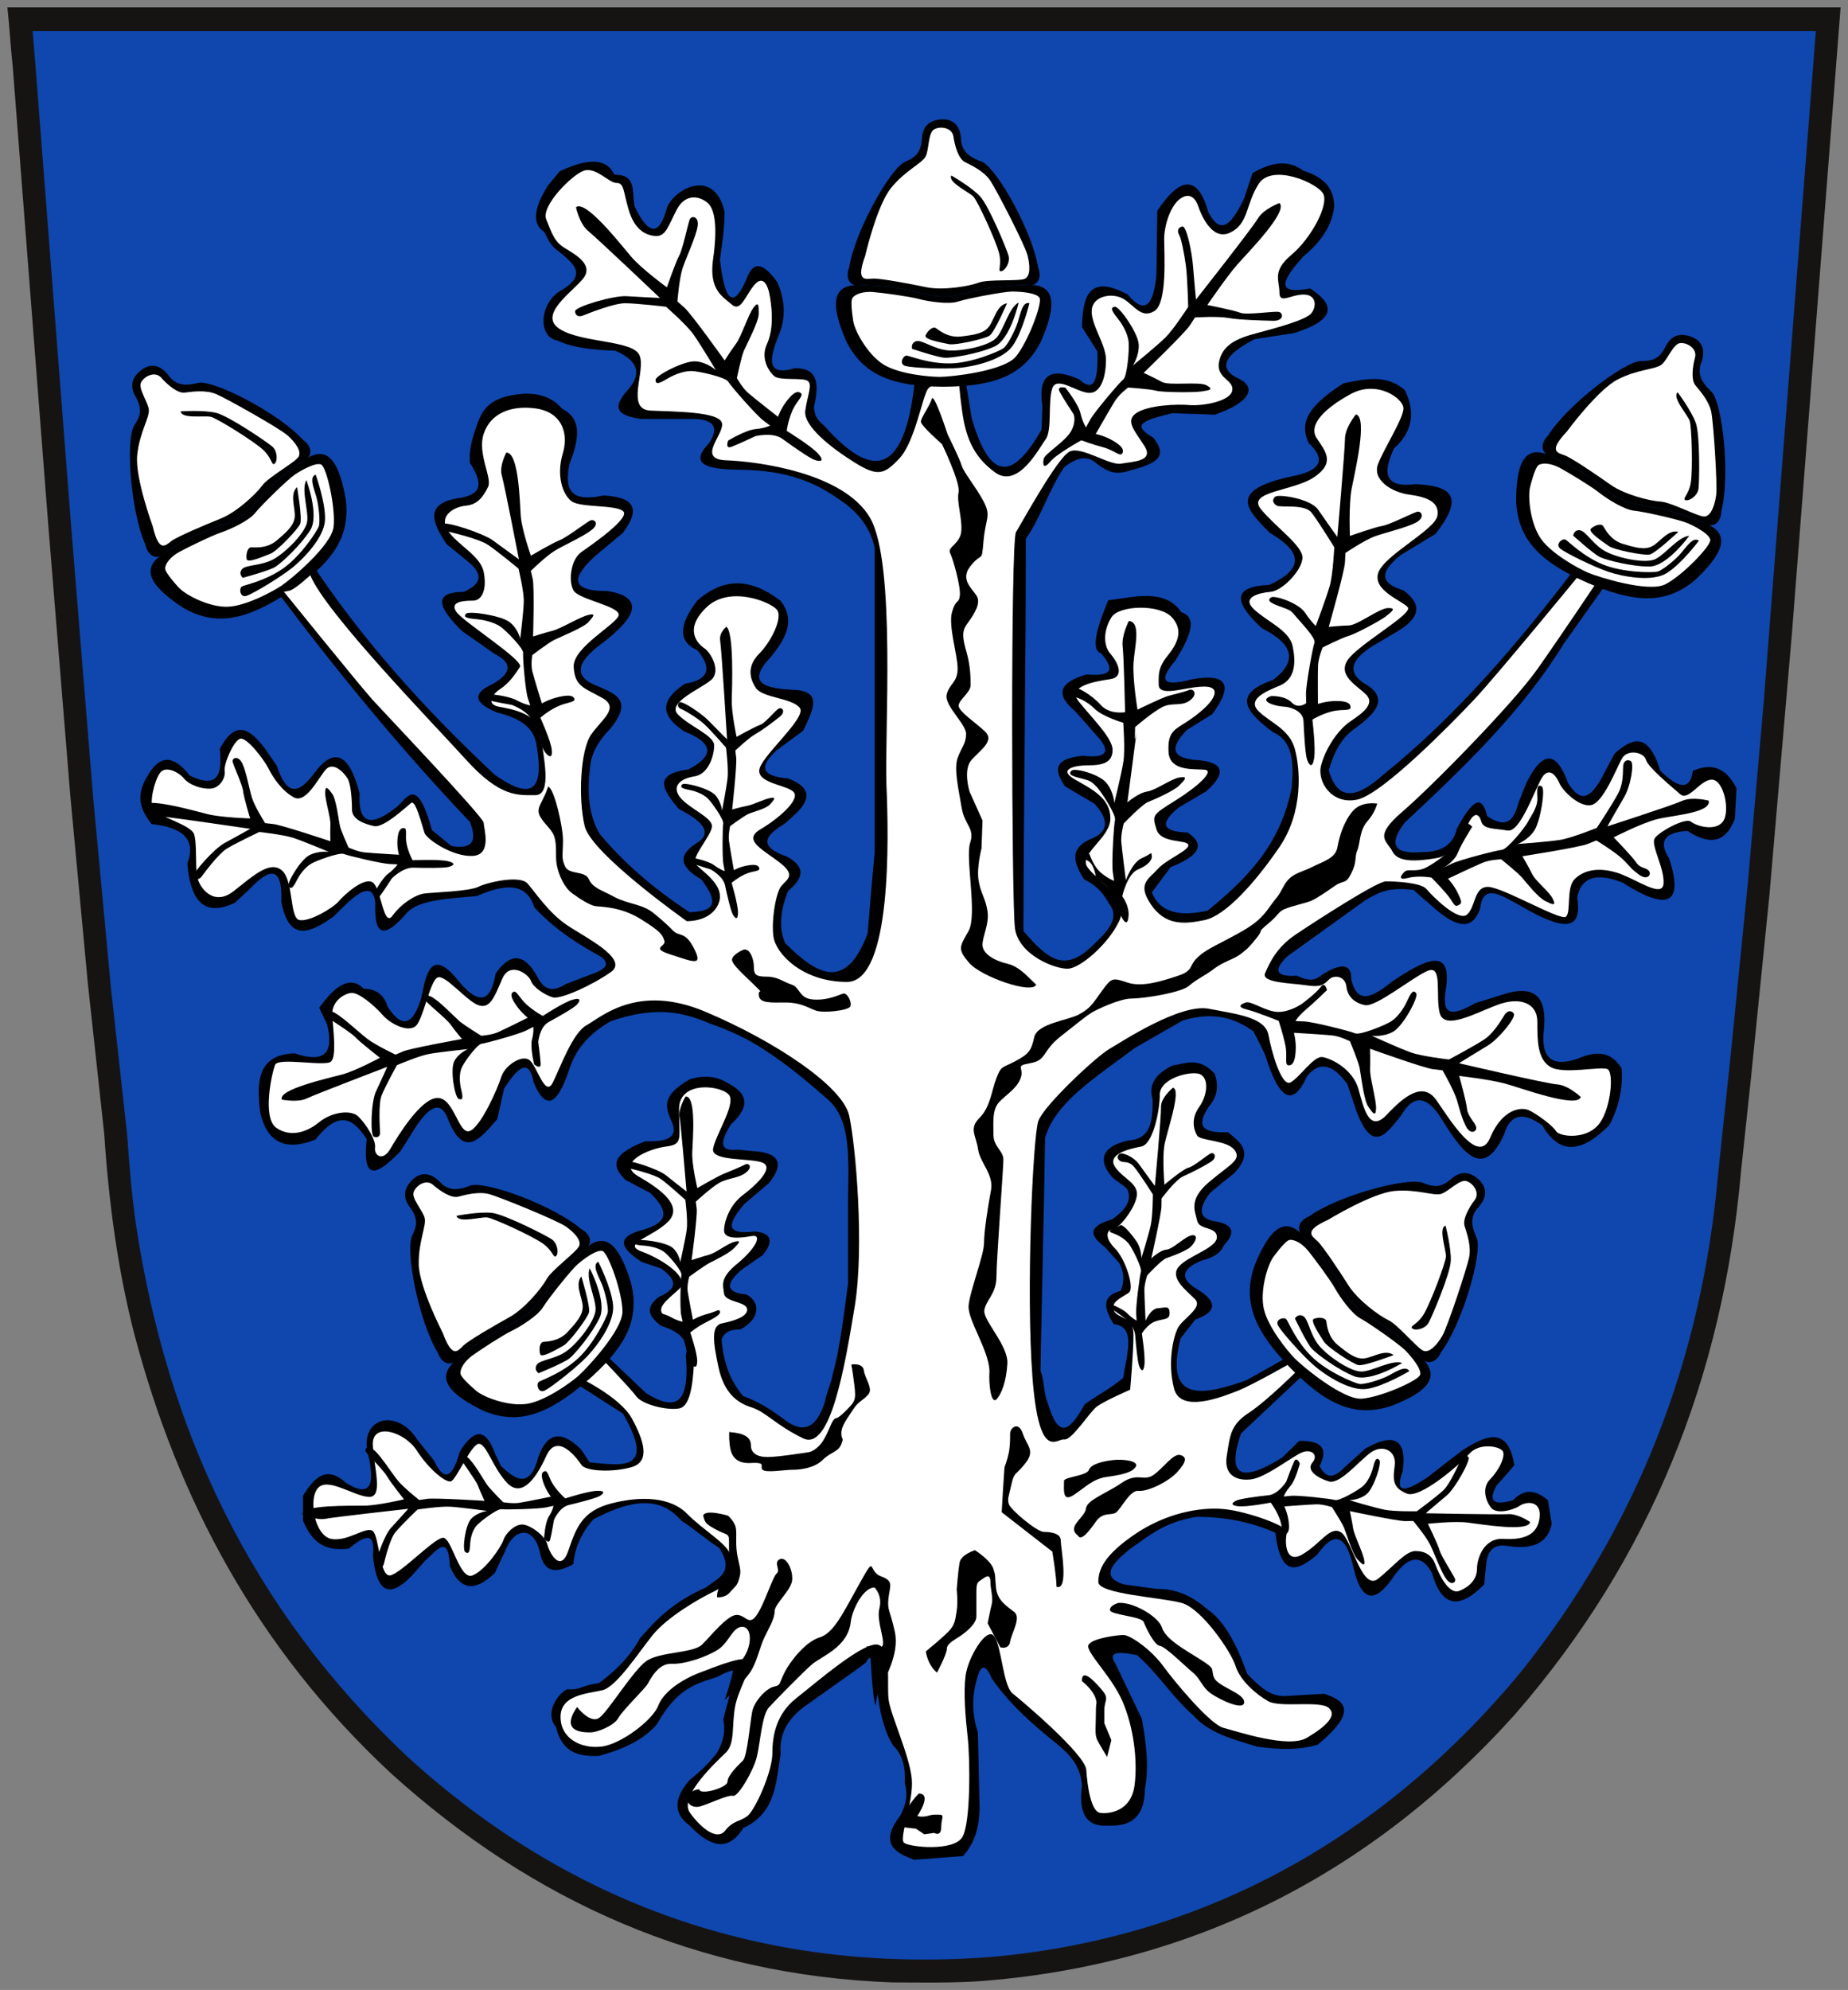
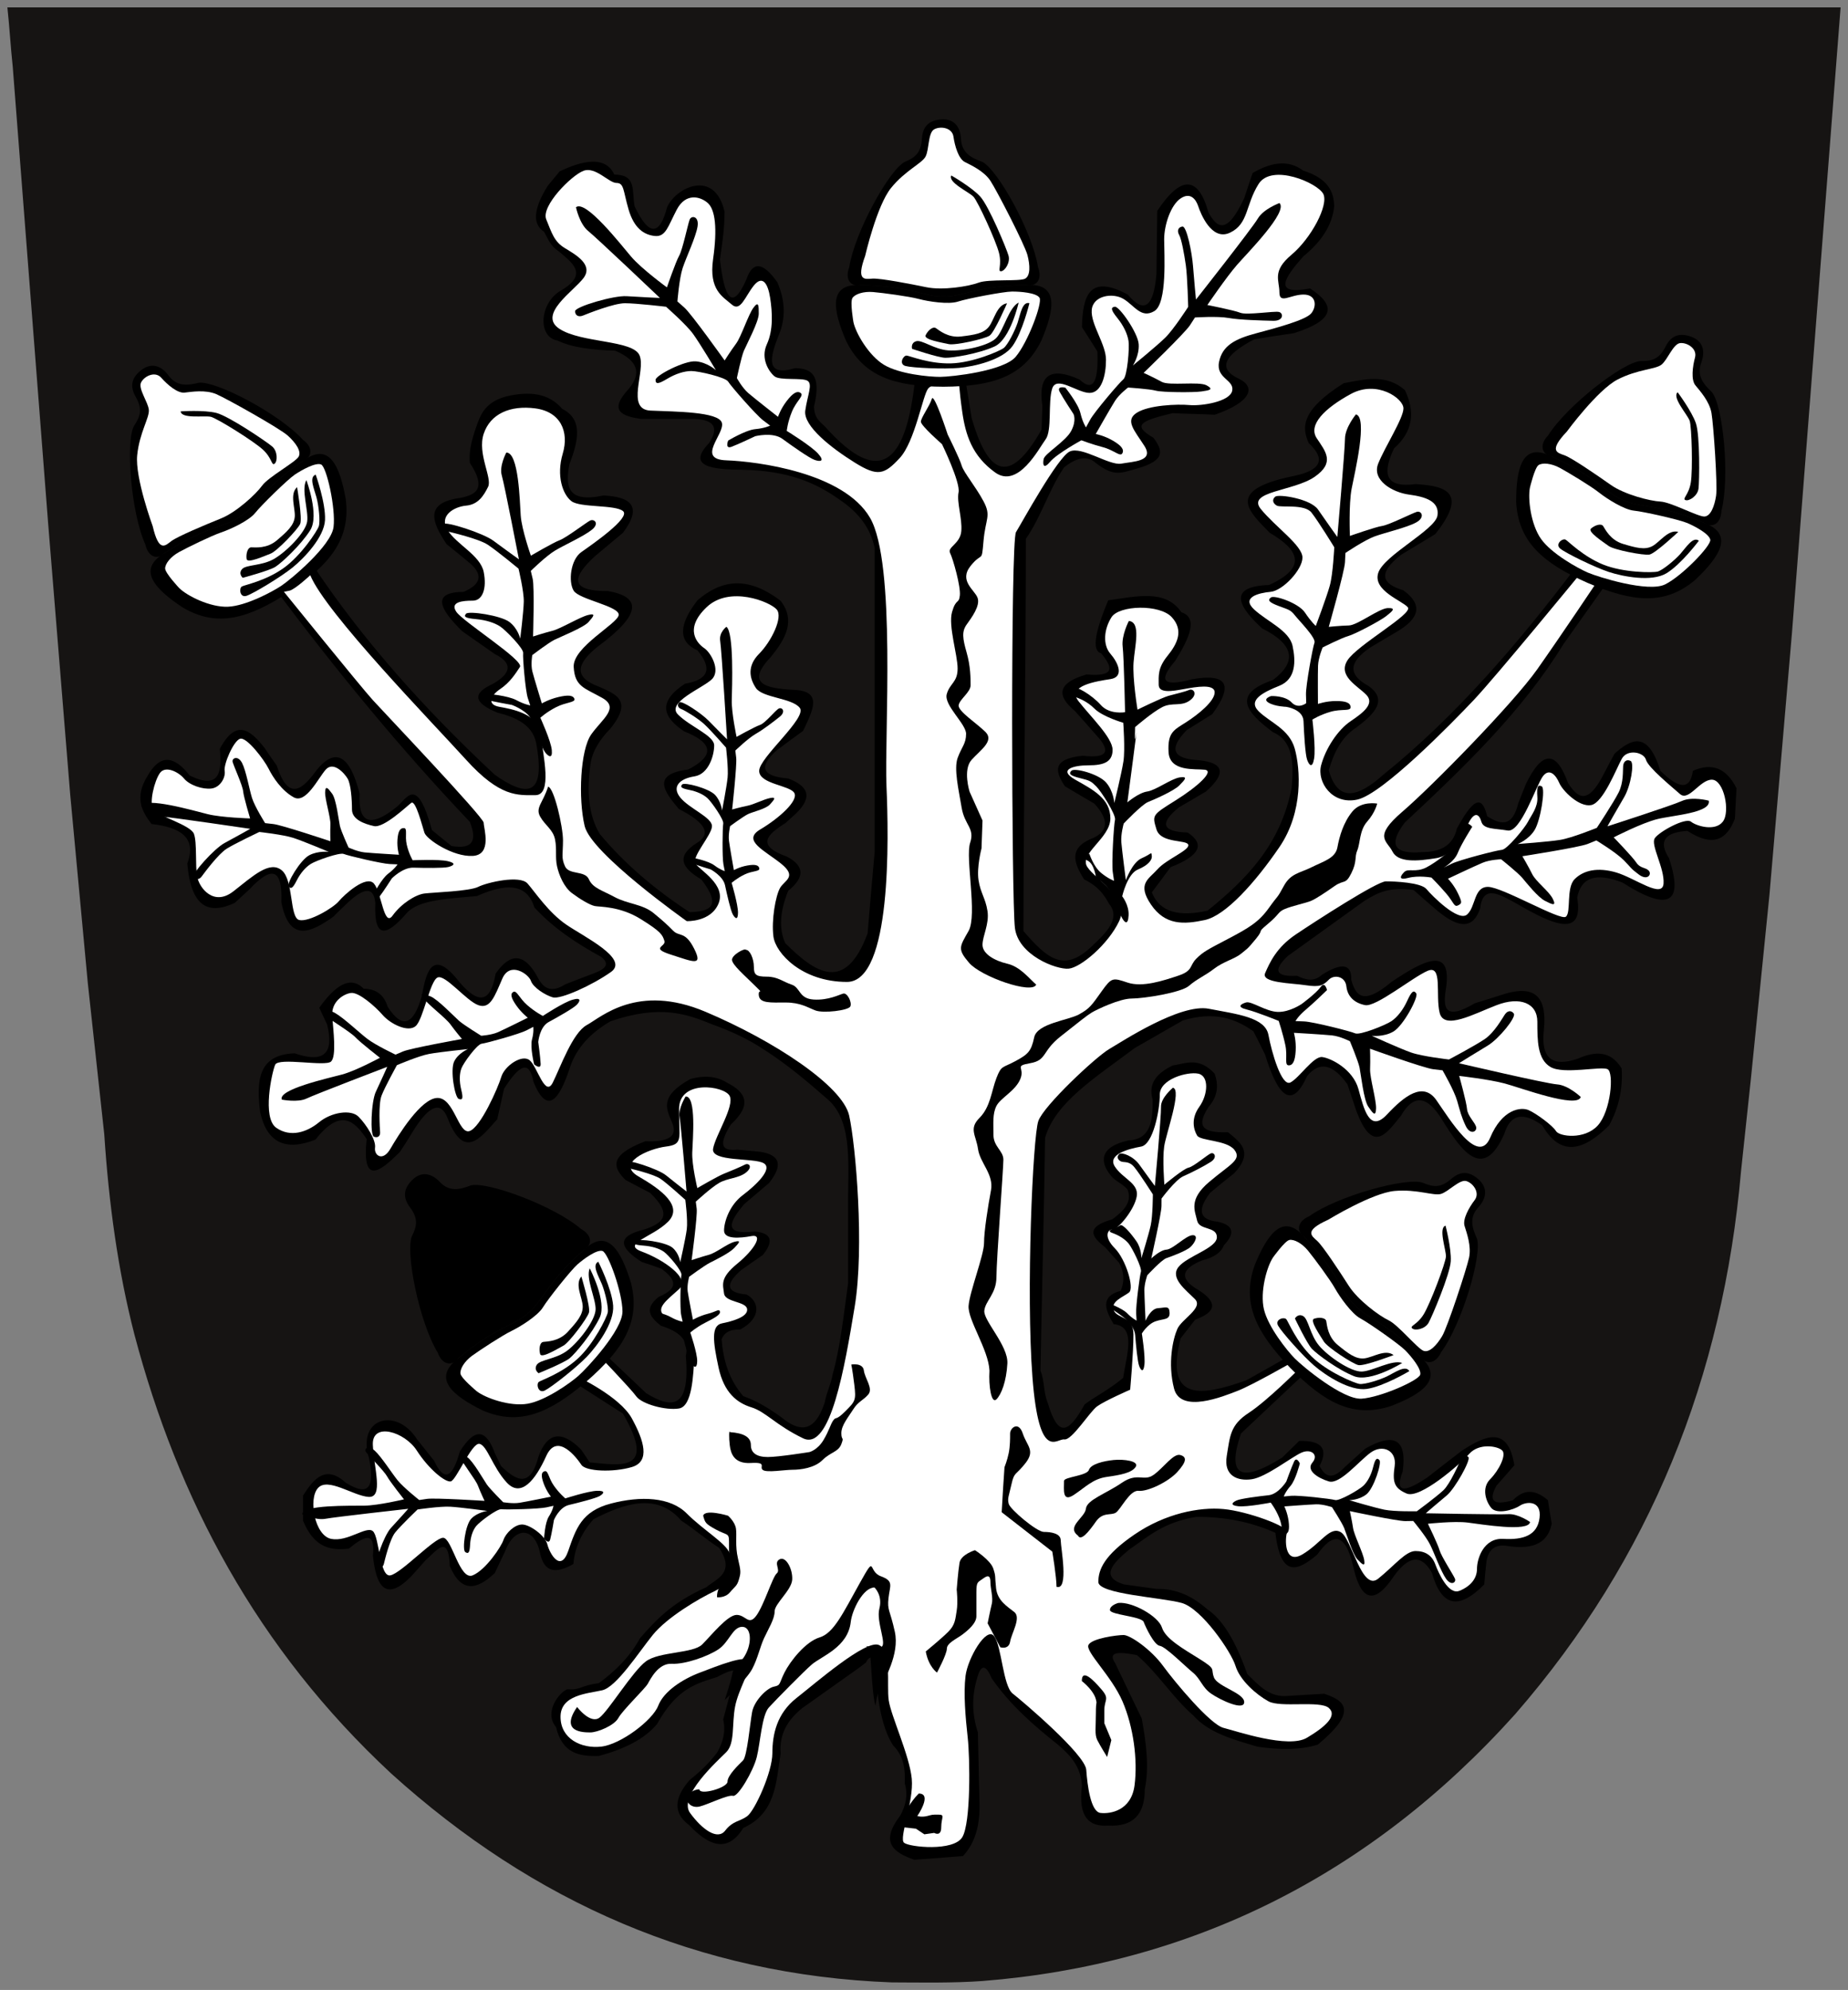
<svg xmlns="http://www.w3.org/2000/svg" xmlns:ns1="http://www.inkscape.org/namespaces/inkscape" xmlns:ns2="http://sodipodi.sourceforge.net/DTD/sodipodi-0.dtd" width="500" height="538.192" id="svg3418" version="1.1" ns1:version="0.48.4 r9939" ns2:docname="Wappen Offenbach.svg">
  <rect width="100%" height="100%" fill="#808080" stroke="none" />
  <defs id="defs3420" />
  <ns2:namedview id="base" pagecolor="#ffffff" bordercolor="#666666" borderopacity="1.0" ns1:pageopacity="0.0" ns1:pageshadow="2" ns1:zoom="0.7" ns1:cx="379.51362" ns1:cy="380.48176" ns1:document-units="px" ns1:current-layer="layer1" showgrid="false" fit-margin-top="2" fit-margin-left="2" fit-margin-right="2" fit-margin-bottom="2" ns1:window-width="1280" ns1:window-height="972" ns1:window-x="-4" ns1:window-y="-4" ns1:window-maximized="1" />
  <g ns1:label="Ebene 1" ns1:groupmode="layer" id="layer1" style="display:inline" transform="translate(-61.929,-417.184)">
    <path ns1:connector-curvature="0" style="fill:#161413;fill-rule:evenodd;stroke:none" d="m 546.766,588.4 -6.089,70.8 -5.024,49.781 -2.671,25.019 c -4.853,55.374 -24.441,104.658 -61.137,146.826 -39.412,43.82 -87.92,67.686 -144.074,72.128 -7.984,0.575 -16.423,0.407 -24.565,0.374 -52.163,-1.938 -96.927,-21.688 -135.436,-56.493 C 131.317,862.976 110.004,822.412 98.286,778.061 93.835,760.783 91.37,742.637 90.139,723.963 l -4.449,-40.859 -4.769,-51.054 -5.964,-73.272 -9.584,-123.588 c -0.579,-5.307 -0.866,-10.7 -1.444,-16.006 l 496,0 -13.163,169.215 z" id="path11" />
-     <path ns1:connector-curvature="0" style="fill:#0f47af;fill-opacity:1;fill-rule:evenodd;stroke:none" d="m 539.108,607.284 -4.318,49.084 -4.566,45.787 -3.455,32.667 c -4.44,50.316 -22.014,95.199 -53.234,134.411 -38.304,46.282 -87.631,72.573 -144.532,77.305 -60.727,4.362 -113.304,-14.606 -156.667,-54.101 C 129.429,852.239 107.042,803.195 98.734,748.479 97.579,740.542 96.925,732.351 96.348,724.166 l -4.402,-39.824 -4.811,-51.471 -6.009,-74.093 -9.669,-124.784 -0.694,-8.395 482.465,0 -14.12,181.684 z" id="path13" />
    <g style="fill-rule:evenodd;stroke:none" id="g2252" transform="matrix(0.088,0,0,0.078,759.08,436.596)">
      <g id="Umriss" transform="matrix(0.833,0,0,0.918,-7927.745,-232.897)" style="stroke:none">
        <path ns1:connector-curvature="0" id="path1807" d="m 3384,1416 c -31,296 -119,423 -333,177 -21,-20 -38,-32 -40,-74 30,-126 -14,-144 -69,-146 -111,34 -95,-38 -60,-127 25,-62 23,-128 -6,-197 -53,-77 -91,-81 -114,-12 -54,126 -82,68 -98,-74 8,-59 17,-115 17,-181 -37,-164 -180,-91 -212,-17 -28,110 -68,109 -120,-3 -11,-58 9,-120 -75,-120 -38,-86 -150,-37 -202,-12 -8,11 -36,44 -44,55 -42,69 -65,139 -13,173 13,24 23,54 53,73 49,43 111,85 14,146 -85,45 -93,180 -17,192 51,26 130,36 212,38 84,37 100,85 49,146 -74,82 -23,101 46,112 66,0 132,0 198,0 73,3 91,33 54,91 -83,88 8,100 123,101 169,3 271,50 353,109 85,57 121,120 135,186 0,383 0,766 0,1149 -9,102 -18,205 -26,307 -82,225 -191,152 -304,37 -24,-54 -20,-120 11,-198 62,-51 60,-94 -5,-129 -116,-42 -72,-84 -6,-126 13,-12 27,-25 40,-37 66,-66 40,-105 -29,-132 -97,-8 -111,-43 -43,-106 33,-25 65,-50 98,-74 34,-75 78,-153 -40,-155 -98,-6 -173,-23 -80,-123 54,-68 94,-137 37,-213 -125,-98 -222,-77 -307,-2 -71,94 -71,157 0,189 56,69 41,111 -46,126 -103,69 -81,127 -3,180 108,44 113,92 15,144 -137,18 -89,83 -35,149 106,55 118,97 66,129 -78,50 -54,95 17,137 80,106 28,121 -43,124 -130,-87 -242,-185 -332,-296 -43,-74 -47,-165 -34,-263 7,-50 35,-94 74,-135 85,-108 17,-130 -43,-158 -99,-37 -78,-91 -3,-152 164,-124 158,-187 37,-209 -145,1 -132,-53 -48,-132 34,-29 69,-59 103,-88 74,-101 28,-136 -72,-141 -136,30 -140,-37 -126,-117 33,-88 52,-170 -26,-210 -50,-60 -121,-67 -203,-48 -71,18 -94,58 -109,100 -18,51 -34,101 -29,152 63,98 22,120 -34,132 -136,18 -106,92 -52,175 26,21 52,43 78,65 58,47 53,85 -15,115 -117,1 -93,61 -5,149 40,29 80,57 120,86 65,33 63,71 -6,112 -78,36 -73,72 15,109 70,18 128,46 143,112 38,205 -32,210 -152,123 -261,-249 -489,-511 -671,-791 -46,29 -93,59 -140,89 222,303 458,599 719,880 24,63 18,106 -68,91 -24,-20 -48,-40 -72,-60 -57,-212 -92,-118 -132,-86 -96,78 -141,60 -135,-52 -36,-145 -89,-175 -157,-91 -53,75 -105,124 -149,-15 -16,-23 -31,-45 -46,-68 -52,-67 -104,-110 -164,5 8,87 0,156 -111,101 -60,-79 -111,-79 -155,0 -50,81 -23,134 14,183 106,12 168,51 132,149 14,170 82,193 175,149 18,-17 36,-34 54,-51 74,-81 123,-92 118,48 29,152 107,117 192,55 13,-14 27,-27 40,-40 62,-63 108,-84 115,-12 -6,141 43,125 117,37 45,-50 156,-53 258,-63 133,-61 190,-30 212,43 73,81 158,137 247,187 40,33 4,51 -43,68 -30,12 -60,23 -89,35 -60,39 -86,9 -106,-32 -47,-85 -98,-88 -152,-8 -16,94 -52,129 -132,34 -96,-127 -123,-54 -140,49 -31,113 -73,127 -126,43 -13,-41 -37,-68 -89,-69 -50,-52 -106,-11 -164,72 10,21 19,42 29,63 27,111 -13,147 -120,109 -137,5 -141,107 -127,223 25,114 93,148 204,103 93,-121 144,-71 189,-2 -18,174 47,127 123,48 19,-29 37,-59 55,-89 56,-88 96,-101 120,-40 61,163 122,77 184,6 8,-38 17,-76 25,-115 50,-80 92,-119 109,-25 50,123 94,72 135,-58 25,-74 77,-129 149,-172 183,-64 281,-28 376,12 66,24 130,54 189,94 89,58 164,124 238,190 95,86 72,258 74,412 0,94 0,188 0,281 -16,119 -30,248 -57,344 -6,38 -23,69 -29,106 -39,121 -97,110 -160,57 -51,-38 -98,-65 -141,-80 -53,-63 -74,-136 -80,-215 9,-23 28,-38 69,-37 79,-43 71,-106 23,-132 -74,-7 -81,-37 -20,-92 26,-19 53,-38 80,-57 42,-53 32,-83 -29,-89 -122,15 -92,-39 -40,-103 31,-27 61,-53 92,-80 52,-67 42,-106 -32,-118 -27,-3 -55,-5 -83,-8 -47,4 -81,-4 -26,-95 80,-75 56,-122 -14,-158 -37,-24 -82,-29 -135,-14 -117,66 -88,114 -68,164 22,51 -10,75 -98,71 -139,54 -118,101 -74,146 30,17 61,33 91,49 88,86 43,116 -20,138 -110,27 -90,71 -11,123 25,8 49,17 74,26 44,35 72,70 -11,106 -57,46 -30,78 8,109 66,21 106,54 92,114 17,202 -52,200 -146,141 -65,-63 -130,-126 -195,-189 -31,44 -61,89 -92,134 67,44 134,88 201,132 125,222 -7,195 -123,184 -11,-17 -21,-33 -32,-49 -72,-74 -125,-64 -157,28 -31,121 -83,89 -138,35 -8,-16 -15,-33 -23,-49 -29,-81 -68,-106 -129,-6 -28,103 -59,114 -95,35 -20,-25 -43,-56 -63,-81 -78,-125 -224,-79 -177,72 19,100 5,150 -86,92 -73,-68 -117,-18 -158,49 0,31 0,63 0,94 42,105 104,113 169,106 54,-45 99,-72 89,26 12,120 49,174 140,80 19,-21 37,-42 55,-63 38,-32 84,-104 89,23 42,102 100,90 166,26 12,-27 25,-54 37,-80 34,-95 107,-97 129,0 15,82 62,82 124,46 5,-61 29,-117 74,-169 113,-60 235,-102 324,5 51,34 90,70 140,103 60,94 -7,115 -48,149 -129,59 -187,126 -244,192 -37,70 -91,124 -152,170 -70,9 -65,27 -116,23 -28,9 -89,86 -42,143 23,101 88,111 158,109 94,-26 169,-64 215,-121 74,-136 147,-153 221,-177 62,-35 83,-32 63,8 -14,51 -27,102 -40,152 10,47 -1,87 -23,126 -34,45 -67,75 -101,103 -59,69 -60,126 -2,170 74,80 143,106 200,11 121,-56 121,-173 138,-281 -6,-76 28,-129 80,-172 62,-45 124,-90 186,-135 17,-12 33,-24 49,-37 14,-34 45,-21 41,21 -6,87 14,222 59,292 41,42 45,92 43,143 13,46 3,86 -17,123 -77,103 -22,139 52,166 60,-4 120,-9 180,-14 48,-53 63,-122 61,-201 -2,-88 -4,-177 -6,-266 -22,-68 -23,-136 -3,-204 14,-54 32,-54 54,0 71,104 157,179 244,250 45,39 85,82 89,155 -15,121 28,156 97,151 92,5 135,-42 135,-137 17,-84 5,-175 -11,-267 -33,-69 -65,-139 -98,-209 -31,-47 19,-43 80,-31 77,68 131,159 208,228 59,68 153,92 237,118 81,12 158,13 223,-8 149,-127 100,-166 23,-192 -44,3 -88,5 -132,8 -68,8 -109,-39 -152,-83 -44,-128 -93,-207 -146,-243 -57,-51 -114,-79 -189,-78 -40,-6 -80,-11 -120,-17 -88,-28 -44,-78 20,-132 69,-48 124,-102 246,-123 106,-1 203,19 293,60 20,174 84,143 154,83 56,-81 104,-92 135,52 29,126 79,136 149,28 55,-78 102,-82 140,-11 35,127 99,141 193,43 2,-29 5,-57 8,-86 7,-45 31,-65 72,-60 112,19 156,-19 169,-83 -5,-30 -10,-60 -14,-89 -53,-47 -94,-37 -129,0 -81,24 -88,-4 -61,-55 22,-25 44,-51 66,-77 -23,-149 -105,-115 -195,-54 -42,33 -84,66 -126,100 -74,50 -125,69 -91,-23 16,-120 -30,-149 -138,-86 -25,23 -50,46 -75,69 -52,56 -75,32 -94,-3 33,-65 9,-97 -75,-95 -21,21 -42,42 -63,63 -155,99 -205,68 -152,-91 83,-80 165,-159 247,-238 -16,-22 -33,-44 -49,-66 -59,34 -118,69 -178,103 -165,60 -303,83 -243,-158 18,-24 36,-47 54,-71 79,-29 83,-66 12,-112 -70,-41 -66,-79 14,-112 44,-11 70,-30 80,-57 43,-46 35,-76 -23,-89 -67,-7 -77,-43 -28,-109 29,-25 59,-50 89,-74 74,-81 22,-117 -23,-155 -118,5 -105,-41 -72,-95 36,-42 37,-84 23,-126 -58,-64 -105,-39 -155,-31 -57,28 -92,67 -74,129 1,79 -7,150 -89,154 -111,25 -105,84 -65,133 16,22 47,32 62,54 17,47 -16,80 -57,111 -103,30 -74,68 -26,106 17,20 34,39 51,58 19,35 21,70 6,106 -76,21 -58,71 -26,126 85,8 48,116 35,203 -48,42 -112,76 -142,100 -62,115 -99,122 -136,-5 -17,-43 -11,-80 -27,-123 5,-283 13,-595 17,-879 38,-133 181,-224 331,-339 59,-35 118,-69 177,-104 117,-36 195,-7 261,41 15,29 29,59 43,88 52,173 103,200 155,81 46,-57 95,-46 149,31 11,33 21,65 32,98 61,170 113,87 166,20 46,-82 97,-76 152,17 76,126 153,228 229,52 22,-74 69,-84 140,-32 69,122 154,95 247,0 36,-68 51,-139 46,-215 -42,-70 -101,-64 -161,-37 -96,34 -138,-2 -126,-109 11,-113 -23,-177 -155,-132 -33,11 -66,21 -100,32 -114,69 -118,15 -106,-58 22,-159 -80,-106 -201,-23 -107,92 -133,51 -149,-8 2,-60 -35,-66 -109,-18 -30,28 -61,18 -91,3 -78,5 -90,-20 -35,-74 95,-70 190,-140 284,-209 51,-32 90,-53 181,-41 25,23 51,46 77,69 99,89 146,70 169,0 10,-93 74,-51 135,-17 0,0 0,0 0,0 134,80 248,131 223,-23 14,-77 70,-96 167,-57 170,111 227,80 172,-92 -40,-63 -17,-98 68,-103 96,64 146,31 175,-46 2,-38 4,-76 6,-115 -37,-76 -90,-98 -161,-66 -11,80 -58,62 -120,0 -46,-152 -106,-122 -169,-65 -13,25 -27,51 -40,77 -60,121 -97,89 -132,34 -43,-124 -95,-123 -155,3 -9,24 -19,48 -28,72 -23,96 -67,81 -115,51 -15,-60 -38,-95 -112,46 -15,67 -64,89 -129,89 -104,9 -125,-29 -63,-112 219,-209 434,-421 585,-673 56,-81 113,-163 169,-244 -40,-17 -80,-34 -120,-51 -217,294 -447,568 -714,788 -93,85 -167,106 -201,-17 19,-68 48,-126 101,-161 68,-52 119,-105 45,-158 -66,-37 -83,-83 9,-146 30,-18 59,-36 89,-54 94,-54 104,-107 31,-161 -75,-23 -99,-61 -8,-134 42,-26 84,-52 126,-78 122,-157 40,-182 -72,-189 -116,16 -123,-42 -80,-135 71,-64 78,-139 40,-220 -69,-62 -148,-41 -226,-26 -158,102 -155,167 -129,226 66,63 45,105 -63,126 -249,54 -155,134 -81,213 109,65 139,131 -2,197 -130,5 -138,59 -26,164 117,60 131,125 40,195 -157,55 -94,125 0,197 75,33 77,118 69,210 -41,217 -169,347 -310,464 -104,24 -177,7 -206,-69 23,-31 46,-63 69,-95 108,-43 129,-87 63,-131 -94,-3 -105,-34 -32,-95 34,-20 67,-40 100,-60 75,-68 67,-108 -25,-118 -99,-5 -114,-43 -46,-114 31,-20 63,-40 94,-60 80,-111 55,-155 -74,-132 -120,33 -119,-2 -63,-69 53,-87 86,-163 23,-184 -59,-89 -168,-59 -270,-45 -45,110 -64,190 -26,200 39,49 58,90 -54,80 -102,30 -116,76 -43,138 26,30 52,59 77,89 59,64 43,91 -48,80 -116,12 -101,61 -66,115 36,22 72,44 109,66 53,59 52,102 -3,129 -95,37 -73,95 -35,157 52,26 74,58 92,92 44,55 -9,109 -66,163 -102,99 -164,42 -250,-60 1,-496 9,-985 9,-1481 59,-88 83,-182 141,-270 47,-39 87,-45 117,-17 68,54 93,38 153,21 108,-31 93,-70 60,-116 -77,-46 -53,-63 71,-93 52,3 103,3 155,6 136,-48 153,-105 89,-136 -77,-37 -58,-87 57,-149 49,-8 98,-16 146,-23 161,-52 150,-109 60,-169 -139,27 -95,-40 -25,-121 66,-55 107,-117 114,-189 -1,-55 -22,-105 -114,-135 -58,-44 -121,-30 -187,9 -10,31 -21,63 -31,95 -65,143 -101,111 -132,54 -38,-139 -101,-141 -189,-6 -1,80 -2,159 -3,238 -10,126 -46,152 -106,78 -145,-80 -166,10 -169,123 19,30 38,61 57,92 4,104 -11,159 -66,106 -108,-50 -154,-17 -137,100 -1,29 -2,59 -3,89 -124,225 -201,157 -258,-43 -9,-55 -17,-109 -26,-164 -61,6 -122,12 -183,18 z" class="fil1 str1" style="fill:#000000;fill-opacity:1;stroke:none" />
      </g>
      <g id="Eicheln" transform="matrix(0.833,0,0,0.918,-6855.29,31.277)" style="stroke:none">
        <g style="fill:#000000;fill-opacity:1;fill-rule:evenodd;stroke:none" id="g15958" transform="matrix(0.834,-0.568,0.535,0.834,-3880.457,2726.62)">
          <path ns1:connector-curvature="0" id="path15960" d="m 3487,1420 c 181,-1 296,-38 361,-174 48,-115 67,-217 -54,-210 -185,2 -241,47 -307,43 -65,4 -121,-41 -306,-43 -121,-7 -102,95 -54,210 65,136 180,173 360,174 z" class="fil1 str2" style="fill:#000000;fill-opacity:1;stroke:none" />
          <path ns1:connector-curvature="0" id="path15962" d="m 3487,1079 c -65,4 -121,-41 -306,-43 -36,8 -59,-22 -42,-67 20,-132 148,-368 205,-398 39,-17 61,-34 64,-90 3,-40 22,-70 79,-71 58,1 64,56 65,73 2,54 38,73 79,88 57,30 185,266 205,398 17,45 -6,75 -42,67 -185,2 -241,47 -307,43 z" class="fil1 str2" style="fill:#000000;fill-opacity:1;stroke:none" />
        </g>
        <g style="fill-rule:evenodd;stroke:none" id="g15964" transform="translate(-2140.329,-3117.25)">
          <path ns1:connector-curvature="0" style="fill:#ffffff;fill-opacity:1;fill-rule:evenodd;stroke:none" d="m 1423.245,4799.717 c 0,0 -65.885,-182.998 -57.292,-268.593 8.594,-85.596 45.833,-141.676 42.969,-171.191 -2.865,-29.516 -40.104,-79.692 -28.646,-103.305 11.458,-23.613 51.562,-44.273 74.479,-17.709 22.917,26.564 60.156,59.032 85.938,56.08 25.781,-2.952 77.344,-11.806 117.448,5.903 40.104,17.709 234.896,129.869 263.542,156.434 28.646,26.564 51.562,59.032 40.104,79.692 -11.458,20.661 -111.719,76.741 -134.635,109.208 -22.917,32.467 -94.531,100.353 -151.823,123.966 -57.292,23.613 -160.417,67.886 -183.333,85.596 -22.917,17.709 -45.833,44.274 -68.75,-56.08 z" id="path15982" />
          <path ns1:connector-curvature="0" style="fill:#ffffff;fill-opacity:1;fill-rule:evenodd;stroke:none" d="m 1520.64,5032.891 c 0,0 -51.562,-56.08 -51.562,-73.789 0,-17.709 20.052,-44.274 51.562,-61.983 31.51,-17.709 120.312,-61.983 154.688,-73.789 34.375,-11.806 103.125,-44.274 126.042,-73.789 22.917,-29.516 120.313,-126.918 146.094,-144.627 25.781,-17.709 77.344,-47.225 97.396,-38.37 20.052,8.855 54.427,165.288 45.833,236.126 -8.594,70.838 -157.552,197.756 -191.927,221.368 -34.375,23.613 -131.771,76.741 -197.656,79.692 -65.885,2.952 -151.823,-41.322 -180.469,-70.838 z" id="path15984" />
          <path ns1:connector-curvature="0" style="fill:#000000;fill-opacity:1;fill-rule:evenodd;stroke:none" d="m 1526.37,4365.835 c 0,0 85.938,-5.903 131.771,5.903 45.833,11.806 186.198,109.208 206.25,126.918 20.052,17.709 20.052,56.08 8.594,64.935 -11.458,8.855 -8.594,-20.661 -42.969,-53.128 -34.375,-32.467 -169.01,-118.063 -191.927,-123.966 -22.917,-5.903 -108.854,8.855 -111.719,-20.661 z" id="path15986" />
          <path ns1:connector-curvature="0" style="fill:#000000;fill-opacity:1;fill-rule:evenodd;stroke:none" d="m 2024.807,4604.913 c 0,0 37.24,106.257 34.375,171.191 -2.865,64.935 -77.344,144.627 -120.312,180.046 -42.969,35.419 -143.229,97.402 -169.01,106.257 -25.781,8.855 -28.646,-29.516 -17.187,-35.419 11.458,-5.903 85.937,-20.661 151.823,-67.886 65.885,-47.225 126.042,-141.675 131.771,-159.385 5.729,-17.709 0,-76.741 -8.594,-109.208 -8.594,-32.467 -28.646,-76.741 -2.865,-85.596 z" id="path15988" />
          <path ns1:connector-curvature="0" style="fill:#000000;fill-opacity:1;fill-rule:evenodd;stroke:none" d="m 1990.432,4625.574 c 0,0 48.698,132.821 14.323,188.901 -34.375,56.08 -105.99,123.966 -128.906,138.724 -22.917,14.758 -120.312,41.322 -120.312,41.322 0,0 -17.188,-14.758 -2.865,-32.467 14.323,-17.709 71.615,-11.806 117.448,-38.37 45.833,-26.564 117.448,-100.353 123.177,-141.675 5.729,-41.322 -22.917,-121.015 -2.865,-156.433 z" id="path15990" />
          <path ns1:connector-curvature="0" style="fill:#000000;fill-opacity:1;fill-rule:evenodd;stroke:none" d="m 1956.057,4652.138 c 0,0 20.052,118.063 11.458,138.724 -8.594,20.661 -85.938,103.305 -108.854,112.16 -22.917,8.855 -85.938,38.37 -88.802,20.661 -2.865,-17.709 2.865,-44.274 17.188,-44.274 14.323,0 57.292,5.903 94.531,-26.564 37.239,-32.467 63.021,-56.08 65.885,-88.547 2.865,-32.467 -20.052,-85.596 8.594,-112.16 z" id="path15992" />
          <path ns1:connector-curvature="0" style="fill:#ffffff;fill-opacity:1;fill-rule:evenodd;stroke:none" d="m 125.585,194.623 c 0,0 -5.202,4.83 -7.059,5.202 -1.858,0.372 -1.858,0.372 -1.858,0.372 0,0 26.009,31.953 30.096,36.412 4.087,4.459 37.527,39.385 37.527,41.242 0,1.858 2.972,10.775 -3.716,11.147 -6.688,0.372 -15.605,-5.573 -16.348,-7.803 -0.743,-2.229 -2.972,-11.147 -4.459,-10.032 -1.486,1.115 -9.289,8.546 -12.633,7.803 -3.344,-0.743 -7.431,-2.229 -7.431,-5.573 0,-3.344 -0.372,-8.546 -1.486,-10.403 -1.115,-1.858 -4.83,-5.945 -7.431,-2.972 -2.601,2.972 -6.688,11.518 -10.775,9.289 -4.087,-2.229 -7.059,-6.688 -8.546,-9.66 -1.486,-2.972 -7.431,-10.775 -9.66,-10.032 -2.229,0.743 -5.573,8.546 -5.202,10.775 0.372,2.229 -1.486,5.573 -4.459,5.945 -2.972,0.372 -7.431,-1.115 -9.289,-3.344 -1.858,-2.229 -6.316,-4.459 -8.174,-1.858 -1.858,2.601 -3.716,10.032 -2.229,12.261 1.486,2.229 12.633,5.202 13.747,8.174 1.115,2.972 0.372,10.775 1.115,14.491 0.743,3.716 5.573,10.032 12.261,4.83 6.688,-5.202 12.261,-10.403 16.348,-7.059 4.087,3.344 2.601,15.977 5.945,16.72 3.344,0.743 11.518,-4.087 13.376,-6.316 1.858,-2.229 9.289,-8.917 11.89,-5.945 2.601,2.972 3.344,14.862 6.316,10.775 2.972,-4.087 7.803,-7.059 10.775,-7.431 2.972,-0.372 15.234,-0.743 18.206,-2.229 2.972,-1.486 14.119,-4.087 16.72,-1.115 2.601,2.972 7.059,9.66 13.004,13.747 5.945,4.087 21.55,11.518 15.234,15.977 -6.316,4.459 -17.091,9.289 -19.692,8.546 -2.601,-0.743 -6.688,-3.344 -7.431,-5.573 -0.743,-2.229 -7.059,-6.688 -9.66,-0.743 -2.601,5.945 -4.087,10.403 -8.174,8.917 -4.087,-1.486 -11.147,-10.403 -13.747,-9.289 -2.601,1.115 -4.83,14.119 -7.431,16.348 -2.601,2.229 -8.546,-0.743 -11.147,-3.716 -2.601,-2.972 -8.174,-7.803 -10.775,-7.431 -2.601,0.372 -6.688,2.972 -6.316,7.803 0.372,4.83 1.486,13.376 -0.372,15.234 -1.858,1.858 -17.834,-1.486 -18.949,1.115 -1.115,2.601 -4.459,17.834 0.372,21.178 4.83,3.344 10.403,1.486 14.491,-1.858 4.087,-3.344 10.775,-4.459 13.376,-1.858 2.601,2.601 5.945,7.803 5.573,10.403 -0.372,2.601 2.601,4.83 5.202,0.372 2.601,-4.459 10.403,-17.091 15.977,-17.091 5.573,0 7.059,12.261 10.775,11.147 3.716,-1.115 9.66,-14.491 10.775,-18.206 1.115,-3.716 7.059,-7.803 9.66,-5.573 2.601,2.229 5.202,12.633 7.803,7.431 2.601,-5.202 6.688,-16.72 11.518,-19.321 4.83,-2.601 17.091,-14.119 40.128,-4.459 23.036,9.66 46.444,24.894 48.673,34.926 2.229,10.032 5.202,44.215 1.858,64.278 -3.344,20.064 -8.174,48.673 -17.463,44.215 -9.289,-4.459 -12.633,-8.917 -17.463,-10.403 -4.83,-1.486 -9.289,-4.83 -11.147,-13.376 -1.858,-8.546 -2.601,-14.119 1.115,-14.862 3.716,-0.743 8.917,-2.229 8.546,-4.83 -0.372,-2.601 -7.431,-2.229 -7.803,-5.202 -0.372,-2.972 -1.486,-5.202 4.459,-10.032 5.945,-4.83 8.917,-10.032 4.83,-9.289 -4.087,0.743 -9.289,1.115 -9.289,-1.858 0,-2.972 1.858,-8.546 6.316,-11.89 4.459,-3.344 10.403,-8.917 7.059,-10.775 -3.344,-1.858 -17.834,-0.372 -17.091,-4.83 0.743,-4.459 7.431,-14.491 5.573,-17.834 -1.858,-3.344 -17.091,-5.573 -17.091,4.459 0,10.032 1.486,11.89 -4.459,12.633 -5.945,0.743 -17.091,5.573 -9.289,10.032 7.803,4.459 15.234,10.032 10.032,15.234 -5.202,5.202 -15.977,7.431 -8.917,10.032 7.059,2.601 16.72,8.917 12.633,12.633 -4.087,3.716 -8.546,6.688 -4.459,9.289 4.087,2.601 10.032,6.316 9.66,13.004 -0.372,6.688 -0.743,17.091 -5.202,17.834 -4.459,0.743 -12.633,-1.486 -14.491,-4.087 -1.858,-2.601 -13.747,-14.862 -13.747,-14.862 l -6.316,8.174 c 0,0 14.491,6.688 18.578,14.119 4.087,7.431 6.316,14.491 0,16.348 -6.316,1.858 -15.605,1.486 -17.091,-0.743 -1.486,-2.229 -8.174,-11.147 -11.89,-2.972 -3.716,8.174 -8.546,14.119 -13.376,8.917 -4.83,-5.202 -6.688,-12.633 -9.289,-13.004 -2.601,-0.372 -7.803,12.261 -9.66,12.633 -1.858,0.372 -7.431,-4.087 -11.518,-10.403 -4.087,-6.316 -15.234,-9.66 -14.862,-1.858 0.372,7.803 3.716,17.834 -1.486,17.463 -5.202,-0.372 -13.747,-6.688 -17.091,-2.972 -3.344,3.716 -1.115,15.977 4.459,17.091 5.573,1.115 11.89,-4.459 14.119,-2.601 2.229,1.858 2.229,15.605 5.945,14.862 3.716,-0.743 14.862,-12.633 17.834,-12.633 2.972,0 5.573,14.491 10.032,12.633 4.459,-1.858 9.66,-9.66 10.403,-11.89 0.743,-2.229 3.716,-5.202 6.316,-5.202 2.601,0 7.803,3.716 8.546,6.688 0.743,2.972 4.459,9.66 7.059,2.229 2.601,-7.431 4.459,-13.376 14.491,-15.977 10.032,-2.601 20.064,-2.229 25.637,3.344 5.573,5.573 13.376,10.032 14.491,13.376 1.115,3.344 0.743,10.032 -4.83,12.633 -5.573,2.601 -16.348,8.917 -21.178,14.862 -4.83,5.945 -12.261,17.463 -17.091,18.578 -4.83,1.115 -14.119,1.486 -14.119,8.917 0,7.431 7.059,10.775 13.747,10.032 6.688,-0.743 17.463,-8.917 19.321,-13.747 1.858,-4.83 8.174,-8.917 14.119,-11.147 5.945,-2.229 15.977,-6.316 16.72,-3.716 0.743,2.601 -3.716,9.289 -4.83,15.234 -1.115,5.945 0,12.261 -2.972,15.234 -2.972,2.972 -16.348,14.862 -12.261,20.435 4.087,5.573 9.289,9.289 11.89,5.945 2.601,-3.344 4.83,-2.972 7.431,-4.83 2.601,-1.858 8.546,-14.862 8.546,-21.178 0,-6.316 1.486,-13.376 8.174,-18.578 6.688,-5.202 23.408,-19.692 27.866,-17.834 4.459,1.858 2.601,13.376 3.344,18.578 0.743,5.202 7.059,18.578 7.803,26.38 0.743,7.803 -4.459,20.064 -2.601,21.55 1.858,1.486 16.72,2.972 19.692,-1.858 2.972,-4.83 2.601,-26.752 1.858,-33.44 -0.743,-6.688 -1.486,-14.862 -0.743,-20.807 0.743,-5.945 7.059,-16.72 9.66,-13.376 2.601,3.344 2.972,16.72 6.316,19.321 3.344,2.601 24.522,20.435 24.894,25.637 0.372,5.202 1.486,14.119 4.83,14.491 3.344,0.372 10.403,-0.743 11.518,-9.289 1.115,-8.546 -0.372,-19.692 -4.087,-28.238 -3.716,-8.546 -12.633,-16.72 -11.518,-18.949 1.115,-2.229 9.66,-3.344 11.89,-3.344 2.229,0 9.289,4.83 13.376,10.403 4.087,5.573 15.977,19.692 20.435,20.807 4.459,1.115 21.922,7.059 28.238,3.344 6.316,-3.716 10.403,-7.431 7.431,-10.032 -2.972,-2.601 -16.348,0 -20.435,-2.229 -4.087,-2.229 -9.66,-7.059 -11.147,-11.89 -1.486,-4.83 -11.518,-19.321 -18.206,-21.178 -6.688,-1.858 -28.238,-2.972 -28.238,-7.059 0,-4.087 1.858,-8.917 12.261,-15.977 10.403,-7.059 21.922,-9.289 30.096,-8.546 8.174,0.743 22.293,5.945 21.55,7.803 -0.743,1.858 -1.115,11.147 5.202,7.431 6.316,-3.716 9.289,-9.66 13.004,-7.431 3.716,2.229 7.059,20.064 12.633,15.605 5.573,-4.459 9.289,-9.289 12.633,-9.289 3.344,0 5.573,1.486 6.688,4.459 1.115,2.972 4.459,10.403 8.174,8.917 3.716,-1.486 5.945,-4.087 5.945,-7.431 0,-3.344 2.229,-10.403 8.917,-10.032 6.688,0.372 11.518,-1.115 12.261,-7.059 0.743,-5.945 -4.459,-5.573 -6.688,-4.087 -2.229,1.486 -7.803,2.972 -9.66,0.743 -1.858,-2.229 -3.344,-6.688 -0.372,-9.66 2.972,-2.972 5.573,-8.174 4.087,-9.66 -1.486,-1.486 -7.803,-2.601 -11.147,1.115 -3.344,3.716 -16.72,15.234 -21.178,13.376 -4.459,-1.858 -4.83,-4.087 -4.087,-9.289 0.743,-5.202 -4.087,-7.431 -8.174,-4.459 -4.087,2.972 -10.403,10.775 -14.119,9.66 -3.716,-1.115 -7.803,-3.716 -5.573,-6.316 2.229,-2.601 -0.372,-4.83 -3.716,-3.344 -3.344,1.486 -11.89,8.174 -16.72,8.917 -4.83,0.743 -9.66,-1.115 -8.546,-7.803 1.115,-6.688 1.115,-10.403 7.431,-14.491 6.316,-4.087 17.091,-14.862 17.091,-14.862 l -2.229,-2.229 c 0,0 -13.747,7.803 -18.578,9.66 -4.83,1.858 -19.321,7.803 -21.55,-0.743 -2.229,-8.546 -0.372,-16.72 1.115,-20.064 1.486,-3.344 8.917,-7.059 5.945,-10.032 -2.972,-2.972 -8.546,-7.059 -5.573,-10.775 2.972,-3.716 13.004,-6.316 13.004,-10.032 0,-3.716 -5.945,-2.229 -6.688,-5.573 -0.743,-3.344 -2.972,-7.059 4.087,-13.004 7.059,-5.945 11.147,-7.431 8.546,-10.775 -2.601,-3.344 -11.518,-2.972 -12.633,-4.83 -1.115,-1.858 -2.229,-5.573 0.743,-9.66 2.972,-4.087 3.344,-10.403 -0.372,-11.147 -3.716,-0.743 -13.004,1.858 -13.004,7.059 0,5.202 -2.229,16.72 -6.316,17.463 -4.087,0.743 -11.518,2.601 -8.917,6.688 2.601,4.087 8.174,5.573 7.431,10.032 -0.743,4.459 -6.316,11.147 -8.174,11.147 -1.858,0 -2.972,2.601 0.743,6.316 3.716,3.716 6.688,13.376 4.83,14.862 -1.858,1.486 -6.316,2.972 -5.202,5.945 1.115,2.972 6.688,1.858 6.688,8.174 0,6.316 -1.115,18.578 -1.115,18.578 0,0 -8.546,3.716 -11.147,5.573 -2.601,1.858 -8.546,11.518 -11.147,11.147 -2.601,-0.372 -8.546,7.803 -10.775,-20.807 -2.229,-28.61 0.127,-81.053 1.984,-86.255 1.858,-5.202 19.481,-21.55 23.94,-24.151 4.459,-2.601 24.109,-15.445 33.769,-13.587 9.66,1.858 19.076,2.867 20.19,8.812 1.115,5.945 4.459,17.463 7.431,15.977 2.972,-1.486 7.803,-8.917 10.775,-8.546 2.972,0.372 10.403,4.087 12.261,10.775 1.858,6.688 3.716,14.862 9.66,8.546 5.945,-6.316 12.261,-11.147 16.72,-4.83 4.459,6.316 14.119,22.293 18.206,12.633 4.087,-9.66 10.403,-10.403 13.004,-9.289 2.601,1.115 8.174,5.202 9.289,7.059 1.115,1.858 9.66,2.972 14.119,-1.858 4.459,-4.83 5.573,-17.834 3.344,-18.949 -2.229,-1.115 -14.862,1.858 -19.321,-0.743 -4.459,-2.601 -4.459,-8.917 -4.459,-15.234 0,-6.316 -5.945,-8.546 -13.747,-5.573 -7.803,2.972 -17.834,8.546 -19.321,2.601 -1.486,-5.945 1.115,-16.348 -4.087,-14.119 -5.202,2.229 -17.463,12.261 -21.178,11.518 -3.716,-0.743 -5.945,-2.972 -6.316,-6.316 -0.372,-3.344 -4.087,-4.087 -5.945,-2.229 -1.858,1.858 -2.972,2.601 -7.803,1.858 -4.83,-0.743 -15.234,-0.743 -13.747,-4.087 1.486,-3.344 3.716,-8.546 10.403,-13.004 6.688,-4.459 27.495,-17.834 30.467,-17.834 2.972,0 11.89,0.372 13.747,2.601 1.858,2.229 10.775,11.147 13.747,8.546 2.972,-2.601 2.229,-9.289 7.059,-9.289 4.83,0 24.522,11.518 26.38,10.032 1.858,-1.486 0,-9.66 2.972,-12.633 2.972,-2.972 7.803,-4.087 14.119,-2.229 6.316,1.858 15.605,8.917 15.977,3.716 0.372,-5.202 -4.459,-13.004 -2.972,-15.234 1.486,-2.229 10.403,-7.059 12.261,-5.573 1.858,1.486 8.174,3.344 10.775,0 2.601,-3.344 0.372,-14.119 -3.716,-14.119 -4.087,0 -7.803,7.431 -10.775,4.83 -2.972,-2.601 -10.775,-8.917 -11.518,-11.518 -0.743,-2.601 -6.316,-3.716 -8.174,-0.372 -1.858,3.344 -6.316,14.862 -10.403,15.605 -4.087,0.743 -9.66,-4.83 -10.775,-7.431 -1.115,-2.601 -3.344,-5.202 -5.573,-2.229 -2.229,2.972 -7.431,18.949 -11.89,18.206 -4.459,-0.743 -8.174,-0.372 -8.917,-2.972 -0.743,-2.601 -2.229,-3.344 -4.087,0 -1.858,3.344 -4.459,11.147 -11.147,12.261 -6.688,1.115 -13.004,1.486 -14.862,-2.229 -1.858,-3.716 -6.688,-4.83 3.344,-13.376 10.032,-8.546 37.527,-36.412 45.701,-47.93 8.174,-11.518 20.435,-29.724 20.435,-29.724 l -6.316,-1.858 c 0,0 -28.238,34.183 -35.669,41.985 -7.431,7.803 -30.839,31.582 -39.385,33.44 -8.546,1.858 -13.747,-5.945 -12.261,-11.518 1.486,-5.573 5.573,-11.89 10.032,-14.862 4.459,-2.972 8.174,-5.945 5.202,-8.917 -2.972,-2.972 -9.66,-6.316 -6.316,-11.518 3.344,-5.202 22.293,-15.605 20.435,-17.834 -1.858,-2.229 -11.89,-5.573 -10.032,-11.518 1.858,-5.945 19.321,-14.491 20.064,-19.321 0.743,-4.83 -4.087,-6.316 -9.66,-7.059 -5.573,-0.743 -12.633,-4.83 -10.403,-10.403 2.229,-5.573 8.546,-15.234 8.546,-18.578 0,-3.344 -8.917,-9.66 -17.834,-4.83 -8.917,4.83 -14.491,10.403 -11.518,14.862 2.972,4.459 6.316,8.174 -0.743,13.004 -7.059,4.83 -23.036,4.83 -18.206,10.775 4.83,5.945 14.119,12.261 14.119,16.348 0,4.087 -6.688,11.147 -10.775,11.518 -4.087,0.372 -10.032,1.858 -5.573,5.945 4.459,4.087 11.89,7.059 13.004,12.261 1.115,5.202 1.115,11.147 -4.459,13.376 -5.573,2.229 -10.775,4.83 -7.059,8.546 3.716,3.716 10.403,5.945 12.261,12.633 1.858,6.688 2.972,21.178 -5.202,33.068 -8.174,11.89 -18.206,23.036 -25.266,24.522 -7.059,1.486 -13.376,1.858 -18.206,-5.202 -4.83,-7.059 -0.743,-8.546 2.229,-11.89 2.972,-3.344 10.775,-6.316 10.403,-8.174 -0.372,-1.858 -9.289,-0.372 -10.775,-5.202 -1.486,-4.83 -1.486,-4.83 6.316,-9.66 7.803,-4.83 13.376,-10.032 10.032,-10.403 -3.344,-0.372 -11.89,0.743 -12.261,-5.945 -0.372,-6.688 1.858,-7.431 5.945,-10.032 4.087,-2.601 9.66,-7.059 9.66,-10.032 0,-2.972 -6.316,-1.858 -10.403,-1.115 -4.087,0.743 -8.546,1.486 -8.546,-1.486 0,-2.972 -0.372,-5.573 2.972,-9.66 3.344,-4.087 5.573,-8.546 1.486,-13.004 -4.087,-4.459 -17.834,-4.087 -20.435,0 -2.601,4.087 -2.972,9.289 -0.372,12.261 2.601,2.972 4.83,7.803 0,8.546 -4.83,0.743 -14.862,2.229 -10.775,7.431 4.087,5.202 11.518,12.261 11.518,16.348 0,4.087 -2.972,5.202 -8.174,5.202 -5.202,0 -10.403,1.486 -4.459,4.83 5.945,3.344 11.89,6.316 11.89,13.004 0,6.688 -10.775,11.89 -7.803,16.348 2.972,4.459 14.491,10.403 10.775,18.206 -3.716,7.803 -13.004,15.605 -17.091,15.977 -4.087,0.372 -17.091,-4.459 -18.206,-13.747 -1.115,-9.289 -1.486,-130.043 0.372,-133.016 1.858,-2.972 14.119,-25.266 18.206,-27.123 4.087,-1.858 13.376,4.83 17.463,4.087 4.087,-0.743 11.147,-0.743 7.803,-5.945 -3.344,-5.202 -6.688,-8.546 -2.601,-11.147 4.087,-2.601 13.747,-2.972 17.834,-2.601 4.087,0.372 13.747,-1.115 14.491,-4.83 0.743,-3.716 -5.573,-4.087 -4.459,-9.66 1.115,-5.573 5.573,-7.803 12.633,-9.66 7.059,-1.858 16.72,-4.459 18.578,-6.688 1.858,-2.229 1.858,-6.316 -2.601,-6.316 -4.459,0 -8.174,3.344 -8.174,-0.743 0,-4.087 -2.601,-7.059 4.087,-12.633 6.688,-5.573 12.633,-16.72 10.775,-20.435 -1.858,-3.716 -17.463,-10.403 -21.922,-3.344 -4.459,7.059 -3.344,13.376 -9.66,16.348 -6.316,2.972 -10.032,-6.688 -10.775,-8.917 -0.743,-2.229 -2.601,-4.83 -5.945,-2.601 -3.344,2.229 -5.573,8.917 -5.573,13.747 0,4.83 1.115,21.55 -3.344,24.151 -4.459,2.601 -6.688,-1.858 -10.403,-4.087 -3.716,-2.229 -10.403,-1.115 -10.775,3.716 -0.372,4.83 4.83,11.518 4.83,16.72 0,5.202 -1.486,11.147 -5.573,11.147 -4.087,0 -11.147,-5.945 -12.633,-1.486 -1.486,4.459 0,14.119 -2.229,17.091 -2.229,2.972 -9.289,16.72 -17.091,11.147 -7.803,-5.573 -10.032,-12.633 -11.147,-20.435 -1.115,-7.803 -1.115,-10.775 -1.115,-10.775 0,0 -8.546,0.743 -10.403,2.972 -1.858,2.229 -4.459,17.834 -9.66,23.408 -5.202,5.573 -7.431,6.316 -15.234,1.486 -7.803,-4.83 -17.463,-12.261 -16.72,-17.463 0.743,-5.202 2.601,-8.917 0.743,-10.032 -1.858,-1.115 -9.289,0 -11.147,-1.486 -1.858,-1.486 -4.83,-5.945 -2.601,-10.775 2.229,-4.83 1.858,-10.775 1.115,-15.605 -0.743,-4.83 -2.601,-7.803 -5.573,-4.087 -2.972,3.716 -4.459,8.917 -7.431,6.316 -2.972,-2.601 -7.803,-4.83 -6.316,-15.234 1.486,-10.403 0.743,-16.72 -1.858,-18.949 -2.601,-2.229 -7.431,-3.344 -10.403,2.229 -2.972,5.573 -3.716,9.289 -7.431,8.917 -3.716,-0.372 -7.059,-2.601 -8.917,-8.917 -1.858,-6.316 -1.486,-8.917 -4.087,-8.917 -2.601,0 -7.059,-5.573 -11.147,-4.087 -4.087,1.486 -14.491,11.89 -12.633,16.348 1.858,4.459 2.601,7.431 6.316,9.66 3.716,2.229 9.66,5.573 6.316,10.032 -3.344,4.459 -15.605,12.261 -8.174,17.091 7.431,4.83 24.894,3.716 27.123,8.917 2.229,5.202 -4.83,18.206 3.716,18.578 8.546,0.372 23.036,0.372 24.151,4.087 1.115,3.716 -8.917,12.261 1.486,12.633 10.403,0.372 39.756,4.087 48.673,19.321 8.917,15.234 4.83,73.196 5.573,90.287 0.743,17.091 1.858,65.765 -13.376,65.765 -15.234,0 -24.151,-9.66 -24.894,-15.234 -0.743,-5.573 0.743,-13.747 2.229,-16.348 1.486,-2.601 5.945,-3.716 0.372,-8.174 -5.573,-4.459 -13.376,-7.803 -7.059,-11.518 6.316,-3.716 13.004,-9.66 11.518,-12.261 -1.486,-2.601 -11.89,-2.972 -11.89,-7.431 0,-4.459 16.348,-17.834 13.747,-21.178 -2.601,-3.344 -12.633,-3.344 -14.862,-6.688 -2.229,-3.344 -2.972,-7.431 1.115,-11.518 4.087,-4.087 8.174,-12.261 5.945,-14.862 -2.229,-2.601 -15.977,-8.174 -23.779,-0.743 -7.803,7.431 -2.972,12.261 -0.743,13.747 2.229,1.486 5.573,7.431 2.601,10.403 -2.972,2.972 -15.605,7.803 -11.518,11.89 4.087,4.087 12.261,7.059 12.261,10.403 0,3.344 -1.858,9.66 -6.688,10.403 -4.83,0.743 -7.803,3.344 -4.83,7.059 2.972,3.716 10.775,6.688 10.775,9.66 0,2.972 -7.059,10.403 -5.573,12.633 1.486,2.229 10.403,7.059 7.803,13.376 -2.601,6.316 -10.775,5.945 -10.775,5.945 0,0 -32.325,-22.665 -34.554,-31.953 -2.229,-9.289 -1.486,-25.637 2.229,-30.839 3.716,-5.202 9.66,-8.917 3.716,-12.261 -5.945,-3.344 -9.289,-3.716 -9.66,-10.403 -0.372,-6.688 14.862,-14.491 15.234,-17.463 0.372,-2.972 -13.376,-5.202 -15.234,-8.174 -1.858,-2.972 -1.115,-10.403 2.601,-13.004 3.716,-2.601 16.72,-11.518 14.119,-13.747 -2.601,-2.229 -14.491,-1.115 -17.463,-3.344 -2.972,-2.229 -5.202,-8.546 -2.972,-15.977 2.229,-7.431 -0.743,-14.119 -9.289,-15.234 -8.546,-1.115 -15.234,1.858 -17.463,8.546 -2.229,6.688 2.972,14.862 1.486,17.834 -1.486,2.972 -3.344,5.945 -7.431,6.316 -4.087,0.372 -9.289,3.344 -6.316,8.174 2.972,4.83 11.147,8.546 12.261,14.119 1.115,5.573 -0.372,9.66 -3.716,9.66 -3.344,0 -7.803,0.372 -5.573,3.716 2.229,3.344 23.036,16.348 21.55,18.578 -1.486,2.229 -3.344,5.202 -6.688,7.431 -3.344,2.229 -4.459,5.202 -0.372,5.945 4.087,0.743 13.376,2.229 14.119,9.289 0.743,7.059 4.087,20.435 -1.858,20.435 -5.945,0 -11.89,0.743 -23.408,-11.89 -11.518,-12.633 -47.559,-49.416 -52.76,-62.049 z" id="path19501" transform="matrix(10.903,0,0,11.234,635.503,2798.335)" ns2:nodetypes="cscssssssssssssssssssssssssssssssssssssssssssssssssssssssssssssssssssssssssssssssccsssssssssssssssssssssssssssssssssssssssssssssssssssssssssssssssssssssssssssssssssssssssccssssssssssssssssssssscsssssssssssssssssssssssssssssssssssssssssssssssssssssccsssssssssssssssssssssssssssssssssssssssssssssssssssssssssssssssssssssssssssssscsssssssssssssssssssssssssssssssssssssssssssssssscssssssssssssssssssssssssc" />
          <g style="fill:#000000;fill-opacity:1;fill-rule:evenodd;stroke:none" id="g21249" transform="matrix(1,-8.806912e-4,8.293402e-4,1,854.103,2855.794)">
            <path ns1:connector-curvature="0" id="path21251" d="m 3487,1420 c 181,-1 296,-38 361,-174 48,-115 67,-217 -54,-210 -185,2 -241,47 -307,43 -65,4 -121,-41 -306,-43 -121,-7 -102,95 -54,210 65,136 180,173 360,174 z" class="fil1 str2" style="fill:#000000;fill-opacity:1;stroke:none" />
            <path ns1:connector-curvature="0" id="path21253" d="m 3487,1079 c -65,4 -121,-41 -306,-43 -36,8 -59,-22 -42,-67 20,-132 148,-368 205,-398 39,-17 61,-34 64,-90 3,-40 22,-70 79,-71 58,1 64,56 65,73 2,54 38,73 79,88 57,30 185,266 205,398 17,45 -6,75 -42,67 -185,2 -241,47 -307,43 z" class="fil1 str2" style="fill:#000000;fill-opacity:1;stroke:none" />
          </g>
          <path ns1:connector-curvature="0" style="fill:#ffffff;fill-opacity:1;fill-rule:evenodd;stroke:none" d="m 4052.816,3778.593 c 0,0 42.777,-190.142 95.687,-256.723 52.909,-66.581 113.962,-92.272 127.341,-118.537 13.379,-26.265 9.102,-89.277 31.284,-102.489 22.182,-13.212 66.701,-7.71 71.638,27.465 4.937,35.176 18.677,83.404 41.777,95.565 23.099,12.161 70.875,34.018 94.892,71.552 24.017,37.533 126.701,241.663 136.421,280.089 9.72,38.425 11.503,78.529 -9.102,89.277 -20.605,10.748 -134.268,0.69 -170.746,14.794 -36.479,14.104 -132.536,30.152 -192.98,17.364 -60.444,-12.788 -170.19,-34.327 -198.783,-32.542 -28.593,1.784 -61.918,10.96 -27.428,-85.815 z" id="path21255" />
          <path ns1:connector-curvature="0" style="fill:#ffffff;fill-opacity:1;fill-rule:evenodd;stroke:none" d="m 4009.533,4028.497 c 0,0 -13.08,-76.065 -3.618,-90.849 9.462,-14.784 40.396,-25.585 76.163,-22.494 35.768,3.091 133.556,16.505 168.561,26.149 35.005,9.644 109.746,21.539 144.647,9.899 34.902,-11.64 168.252,-37.703 199.237,-37.862 30.985,-0.159 89.8,4.45 101.809,23.217 12.008,18.767 -42.88,168.858 -87.904,223.119 -45.024,54.261 -237.19,75.714 -278.503,75.926 -41.313,0.212 -151.007,-10.685 -207.586,-45.595 -56.579,-34.91 -104.663,-120.619 -112.806,-161.509 z" id="path21257" />
          <path ns1:connector-curvature="0" style="fill:#000000;fill-opacity:1;fill-rule:evenodd;stroke:none" d="m 4370.736,3474.885 c 0,0 74.895,43.821 106.849,79.677 31.953,35.855 97.087,196.791 104.364,222.95 7.277,26.159 -13.225,58.191 -27.522,59.083 -14.297,0.892 3.865,-22.123 -7.483,-68.726 -11.349,-46.604 -78.008,-194.433 -93.984,-212.361 -15.977,-17.928 -95.603,-54.357 -82.224,-80.622 z" id="path21259" />
          <path ns1:connector-curvature="0" style="fill:#000000;fill-opacity:1;fill-rule:evenodd;stroke:none" d="m 4659.091,3957.214 c 0,0 -25.687,109.828 -62.774,162.411 -37.087,52.583 -141.844,76.861 -196.639,82.055 -54.796,5.193 -171.612,0.063 -197.866,-7.17 -26.254,-7.233 -8.143,-40.89 4.577,-39.318 12.72,1.572 82.781,31.501 163.015,29.452 80.235,-2.05 180.92,-46.773 195.165,-58.307 14.245,-11.534 41.004,-64.064 51.178,-96.043 10.174,-31.979 17.09,-80.314 43.344,-73.081 z" id="path21261" />
          <path ns1:connector-curvature="0" style="fill:#000000;fill-opacity:1;fill-rule:evenodd;stroke:none" d="m 4619.355,3954.962 c 0,0 -30.315,138.504 -88.976,165.82 -58.661,27.316 -154.718,43.364 -181.735,42.684 -27.016,-0.68 -122.516,-33.753 -122.516,-33.753 0,0 -6.463,-22.07 14.957,-28.729 21.419,-6.659 66.093,30.768 118.548,34.592 52.456,3.824 151.667,-17.152 178.529,-48.398 26.862,-31.246 45.529,-114.023 81.194,-132.216 z" id="path21263" />
          <path ns1:connector-curvature="0" style="fill:#000000;fill-opacity:1;fill-rule:evenodd;stroke:none" d="m 4576.465,3957.638 c 0,0 -46.344,109.934 -64.557,122.308 -18.214,12.373 -126.939,37.491 -150.801,31.883 -23.862,-5.608 -92.243,-16.717 -85.172,-33.126 7.071,-16.409 26.048,-35.335 38.004,-27.21 11.957,8.125 44.673,37.428 93.109,31.448 48.436,-5.979 82.575,-11.066 102.314,-36.545 19.739,-25.479 28.996,-82.831 67.103,-88.757 z" id="path21265" />
          <g style="fill:#000000;fill-opacity:1;fill-rule:evenodd;stroke:none" id="g21267" transform="matrix(0.918,0.409,-0.385,0.918,4064.721,2283.832)">
            <path ns1:connector-curvature="0" id="path21269" d="m 3487,1420 c 181,-1 296,-38 361,-174 48,-115 67,-217 -54,-210 -185,2 -241,47 -307,43 -65,4 -121,-41 -306,-43 -121,-7 -102,95 -54,210 65,136 180,173 360,174 z" class="fil1 str2" style="fill:#000000;fill-opacity:1;stroke:none" />
            <path ns1:connector-curvature="0" id="path21271" d="m 3487,1079 c -65,4 -121,-41 -306,-43 -36,8 -59,-22 -42,-67 20,-132 148,-368 205,-398 39,-17 61,-34 64,-90 3,-40 22,-70 79,-71 58,1 64,56 65,73 2,54 38,73 79,88 57,30 185,266 205,398 17,45 -6,75 -42,67 -185,2 -241,47 -307,43 z" class="fil1 str2" style="fill:#000000;fill-opacity:1;stroke:none" />
          </g>
          <path ns1:connector-curvature="0" style="fill:#ffffff;fill-opacity:1;fill-rule:evenodd;stroke:none" d="m 6642.81,4442.033 c 0,0 112.683,-156.896 186.938,-196.282 74.255,-39.386 140.187,-37.921 162.606,-56.53 22.419,-18.609 42.832,-78.171 68.285,-81.196 25.453,-3.025 64.169,20.277 55.113,54.572 -9.057,34.295 -15.079,84.174 1.416,104.802 16.494,20.628 51.882,60.271 59.418,104.552 7.536,44.281 22.897,273.656 16.973,312.893 -5.924,39.237 -19.778,76.76 -42.832,78.171 -23.054,1.411 -123.444,-54.423 -162.357,-56.442 -38.913,-2.019 -133.234,-26.685 -183.747,-63.201 -50.512,-36.516 -142.874,-101.277 -169.795,-111.365 -26.921,-10.088 -61.037,-15.334 7.982,-89.974 z" id="path21273" />
          <path ns1:connector-curvature="0" style="fill:#ffffff;fill-opacity:1;fill-rule:evenodd;stroke:none" d="m 6506.581,4653.548 c 0,0 17.379,-75.146 31.77,-84.829 14.391,-9.683 46.941,-6.907 78.56,10.594 31.619,17.502 116.15,69.906 144.539,93.107 28.389,23.201 92.362,64.761 128.876,68.394 36.515,3.633 168.917,34.403 197.404,46.962 28.487,12.559 80.664,40.905 84.432,63.046 3.768,22.141 -104.557,137.328 -166.82,168.645 -62.263,31.317 -246.842,-27.799 -284.824,-44.544 -37.983,-16.745 -134.407,-71.722 -172.829,-126.949 -38.422,-55.227 -49.431,-153.573 -41.109,-194.425 z" id="path21275" />
          <path ns1:connector-curvature="0" style="fill:#000000;fill-opacity:1;fill-rule:evenodd;stroke:none" d="m 7051.772,4293.774 c 0,0 51.784,70.912 67.25,116.909 15.466,45.996 13.061,220.347 9.633,247.329 -3.427,26.982 -34.608,47.961 -48.068,42.917 -13.46,-5.044 12.091,-18.71 19.679,-66.118 7.589,-47.408 3.532,-210.36 -4.201,-233.358 -7.733,-22.998 -66.712,-89.069 -44.294,-107.678 z" id="path21277" />
          <path ns1:connector-curvature="0" style="fill:#000000;fill-opacity:1;fill-rule:evenodd;stroke:none" d="m 7130.018,4854.502 c 0,0 -65.985,90.224 -120.318,123.256 -54.333,33.032 -159.814,12.35 -212.09,-5.354 -52.275,-17.704 -157.462,-70.311 -178.753,-87.712 -21.292,-17.401 8.323,-40.851 19.384,-34.193 11.062,6.658 63.776,62.843 138.175,93.863 74.399,31.02 184.042,31.276 201.565,26.536 17.523,-4.74 62.361,-41.959 84.045,-67.124 21.685,-25.166 46.699,-66.672 67.99,-49.271 z" id="path21279" />
-           <path ns1:connector-curvature="0" style="fill:#000000;fill-opacity:1;fill-rule:evenodd;stroke:none" d="m 7094.434,4836.143 c 0,0 -81.306,114.633 -145.672,115.639 -64.366,1.006 -158.687,-23.66 -183.209,-35.362 -24.522,-11.702 -99.361,-81.203 -99.361,-81.203 0,0 2.595,-22.897 24.817,-20.223 22.222,2.674 48.75,55.328 95.396,80.345 46.646,25.017 145.764,46.456 182.475,28.805 36.711,-17.651 85.808,-85.936 125.554,-88.002 z" id="path21281" />
          <path ns1:connector-curvature="0" style="fill:#000000;fill-opacity:1;fill-rule:evenodd;stroke:none" d="m 7054.053,4821.011 c 0,0 -84.976,81.851 -106.464,85.734 -21.488,3.882 -130.934,-17.657 -150.659,-32.586 -19.725,-14.929 -78.167,-53.16 -65.343,-65.315 12.825,-12.154 37.544,-21.736 45.375,-9.379 7.831,12.357 26.528,52.654 73.272,67.03 46.744,14.376 80.028,23.707 107.978,8.427 27.95,-15.28 58.593,-64.099 95.841,-53.91 z" id="path21283" />
          <g style="fill:#000000;fill-opacity:1;fill-rule:evenodd;stroke:none" id="g21285" transform="matrix(0.759,-0.67,0.631,0.759,-518.651,9288.758)">
            <path ns1:connector-curvature="0" id="path21287" d="m 3487,1420 c 181,-1 296,-38 361,-174 48,-115 67,-217 -54,-210 -185,2 -241,47 -307,43 -65,4 -121,-41 -306,-43 -121,-7 -102,95 -54,210 65,136 180,173 360,174 z" class="fil1 str2" style="fill:#000000;fill-opacity:1;stroke:none" />
            <path ns1:connector-curvature="0" id="path21289" d="m 3487,1079 c -65,4 -121,-41 -306,-43 -36,8 -59,-22 -42,-67 20,-132 148,-368 205,-398 39,-17 61,-34 64,-90 3,-40 22,-70 79,-71 58,1 64,56 65,73 2,54 38,73 79,88 57,30 185,266 205,398 17,45 -6,75 -42,67 -185,2 -241,47 -307,43 z" class="fil1 str2" style="fill:#000000;fill-opacity:1;stroke:none" />
          </g>
-           <path ns1:connector-curvature="0" style="fill:#ffffff;fill-opacity:1;fill-rule:evenodd;stroke:none" d="m 2494.426,7847.999 c 0,0 -87.427,-173.153 -89.213,-259.186 -1.787,-86.033 28.407,-146.443 22.008,-175.364 -6.399,-28.921 -49.397,-73.945 -40.872,-98.841 8.524,-24.896 45.829,-50.527 71.769,-27.1 25.94,23.427 66.804,50.879 92.03,44.652 25.226,-6.227 75.323,-21.609 117.25,-9.168 41.928,12.442 248.727,98.815 280.353,121.509 31.625,22.694 58.277,51.978 49.397,73.945 -8.88,21.967 -101.607,90.439 -120.434,125.587 -18.827,35.148 -81.707,111.67 -135.71,142.429 -54.003,30.759 -150.995,87.883 -171.601,108.387 -20.605,20.504 -40.144,49.794 -74.976,-46.851 z" id="path21291" />
          <path ns1:connector-curvature="0" style="fill:#ffffff;fill-opacity:1;fill-rule:evenodd;stroke:none" d="m 2619.165,8066.909 c 0,0 -57.921,-49.05 -60.055,-66.622 -2.134,-17.572 14.562,-46.496 43.695,-68.1 29.133,-21.604 111.913,-76.895 144.599,-93.007 32.686,-16.113 96.992,-57.124 116.175,-89.343 19.183,-32.219 104.088,-141.327 127.536,-162.198 23.448,-20.87 71.055,-56.754 92.019,-50.533 20.964,6.221 73.923,157.047 73.931,228.435 0.01,71.389 -132.504,216.381 -163.768,244.208 -31.264,27.827 -121.504,93.004 -186.524,104.362 -65.02,11.357 -155.627,-21.58 -187.608,-47.203 z" id="path21293" />
          <path ns1:connector-curvature="0" style="fill:#000000;fill-opacity:1;fill-rule:evenodd;stroke:none" d="m 2544.471,7404.282 c 0,0 84.561,-16.851 131.463,-11 46.901,5.852 197.917,84.543 219.947,99.55 22.031,15.007 26.654,53.081 16.352,63.333 -10.303,10.252 -11.017,-19.402 -49.038,-47.22 -38.021,-27.819 -181.929,-95.528 -205.38,-98.454 -23.451,-2.926 -106.945,22.712 -113.344,-6.209 z" id="path21295" />
          <path ns1:connector-curvature="0" style="fill:#000000;fill-opacity:1;fill-rule:evenodd;stroke:none" d="m 3067.86,7577.745 c 0,0 49.755,100.671 54.737,165.469 4.982,64.799 -59.318,153.403 -97.686,194.044 -38.368,40.642 -130.384,114.971 -154.899,127.056 -24.515,12.084 -31.981,-25.623 -21.322,-32.946 10.658,-7.323 82.783,-31.495 142.468,-86.783 59.685,-55.288 107.995,-156.704 111.546,-175.009 3.551,-18.305 -9.247,-76.147 -21.687,-107.264 -12.44,-31.117 -37.671,-72.483 -13.156,-84.567 z" id="path21297" />
          <path ns1:connector-curvature="0" style="fill:#000000;fill-opacity:1;fill-rule:evenodd;stroke:none" d="m 3036.24,7602.644 c 0,0 64.326,125.563 36.974,185.607 -27.352,60.043 -90.232,136.566 -111.193,154.141 -20.961,17.575 -114.402,56.394 -114.402,56.394 0,0 -18.833,-12.445 -6.755,-31.85 12.078,-19.405 69.638,-20.876 111.915,-53.098 42.278,-32.222 104.447,-114.602 105.152,-156.337 0.706,-41.735 -37.322,-117.147 -21.692,-154.857 z" id="path21299" />
          <path ns1:connector-curvature="0" style="fill:#000000;fill-opacity:1;fill-rule:evenodd;stroke:none" d="m 3005.332,7633.4 c 0,0 34.123,114.584 28.086,136.185 -6.038,21.6 -72.824,113.5 -94.497,125.218 -21.672,11.718 -80.649,49.067 -85.625,31.861 -4.976,-17.206 -2.493,-44.297 11.72,-46.13 14.212,-1.832 57.56,-1.472 90.599,-38.452 33.039,-36.98 55.776,-63.708 54.706,-96.291 -1.07,-32.583 -30.211,-82.368 -4.988,-112.391 z" id="path21301" />
          <g style="fill:#000000;fill-opacity:1;fill-rule:evenodd;stroke:none" id="g21303" transform="matrix(0.699,0.737,-0.694,0.699,4169.332,4415.545)">
            <path ns1:connector-curvature="0" id="path21305" d="m 3487,1420 c 181,-1 296,-38 361,-174 48,-115 67,-217 -54,-210 -185,2 -241,47 -307,43 -65,4 -121,-41 -306,-43 -121,-7 -102,95 -54,210 65,136 180,173 360,174 z" class="fil1 str2" style="fill:#000000;fill-opacity:1;stroke:none" />
            <path ns1:connector-curvature="0" id="path21307" d="m 3487,1079 c -65,4 -121,-41 -306,-43 -36,8 -59,-22 -42,-67 20,-132 148,-368 205,-398 39,-17 61,-34 64,-90 3,-40 22,-70 79,-71 58,1 64,56 65,73 2,54 38,73 79,88 57,30 185,266 205,398 17,45 -6,75 -42,67 -185,2 -241,47 -307,43 z" class="fil1 str2" style="fill:#000000;fill-opacity:1;stroke:none" />
          </g>
          <path ns1:connector-curvature="0" style="fill:#ffffff;fill-opacity:1;fill-rule:evenodd;stroke:none" d="m 5762.001,7419.076 c 0,0 161.962,-101.231 245.162,-108.704 83.201,-7.473 143.682,19.614 171.271,11.14 27.589,-8.474 68.376,-55.631 93.045,-48.498 24.668,7.133 51.935,43.809 30.947,72.014 -20.988,28.205 -44.897,72.018 -37.215,97.546 7.683,25.528 25.862,76.028 16.559,119.951 -9.303,43.923 -79.403,262.203 -99.309,296.205 -19.906,34.002 -46.521,63.322 -68.376,55.631 -21.855,-7.691 -94.241,-98.544 -129.513,-115.598 -35.272,-17.055 -113.498,-76.693 -146.825,-130.201 -33.326,-53.509 -95.001,-149.49 -116.207,-169.332 -21.207,-19.842 -50.853,-38.012 40.461,-80.156 z" id="path21309" />
          <path ns1:connector-curvature="0" style="fill:#ffffff;fill-opacity:1;fill-rule:evenodd;stroke:none" d="m 5558.17,7561.668 c 0,0 43.708,-62.765 60.586,-66.11 16.878,-3.345 45.983,11.926 68.813,40.464 22.83,28.538 81.799,110.026 99.544,142.578 17.745,32.551 61.675,95.981 94.133,113.593 32.459,17.612 143.686,97.761 165.434,120.502 21.748,22.741 59.618,69.338 54.966,91.299 -4.651,21.962 -147.248,86.292 -216.384,90.977 -69.136,4.685 -218.232,-122.06 -247.229,-152.381 -28.997,-30.321 -98.029,-118.833 -113.287,-184.939 -15.258,-66.107 10.704,-161.423 33.423,-195.982 z" id="path21311" />
          <path ns1:connector-curvature="0" style="fill:#000000;fill-opacity:1;fill-rule:evenodd;stroke:none" d="m 6194.994,7441.464 c 0,0 21.859,85.838 19.264,134.443 -2.595,48.605 -68.911,209.027 -82.001,232.661 -13.09,23.634 -49.66,30.882 -60.263,20.961 -10.604,-9.921 18.068,-12.598 42.518,-53.512 24.45,-40.914 80.596,-193.309 81.893,-217.612 1.298,-24.303 -29,-108.468 -1.411,-116.942 z" id="path21313" />
          <path ns1:connector-curvature="0" style="fill:#000000;fill-opacity:1;fill-rule:evenodd;stroke:none" d="m 6061.29,7990.952 c 0,0 -94.234,57.751 -156.662,67.118 -62.427,9.367 -152.447,-50.939 -194.32,-87.725 -41.873,-36.786 -119.884,-126.524 -133.193,-150.937 -13.309,-24.413 22.719,-34.56 30.51,-24.081 7.79,10.479 35.924,83.05 93.377,140.794 57.453,57.744 158.833,100.77 176.793,103.222 17.96,2.452 73.138,-14.496 102.458,-29.324 29.32,-14.828 67.728,-43.48 81.036,-19.067 z" id="path21315" />
          <path ns1:connector-curvature="0" style="fill:#000000;fill-opacity:1;fill-rule:evenodd;stroke:none" d="m 6035.105,7960.074 c 0,0 -117.387,74.362 -177.327,50.174 -59.94,-24.188 -138.167,-83.826 -156.561,-104.226 -18.394,-20.4 -62.108,-113.929 -62.108,-113.929 0,0 10.819,-20.178 30.402,-9.031 19.583,11.147 24.779,70.231 58.754,111.588 33.974,41.357 117.827,99.88 158.292,97.872 40.465,-2.009 111.005,-46.046 148.549,-32.447 z" id="path21317" />
          <path ns1:connector-curvature="0" style="fill:#000000;fill-opacity:1;fill-rule:evenodd;stroke:none" d="m 6003.295,7930.31 c 0,0 -108.733,42.59 -130.047,37.797 -21.314,-4.793 -114.688,-67.44 -127.456,-88.955 -12.768,-21.515 -52.802,-79.705 -36.465,-85.949 16.337,-6.244 42.736,-5.465 45.442,9.028 2.705,14.492 5.196,59.084 43.173,90.631 37.977,31.547 65.351,53.173 96.836,49.938 31.484,-3.234 77.79,-36.457 108.518,-12.491 z" id="path21319" />
          <path ns1:connector-curvature="0" style="fill:#000000;fill-opacity:1;fill-rule:evenodd;stroke:none" d="m 215.532,70.904 c 0,0 1.184,5.625 4.145,7.994 2.961,2.368 24.277,22.501 24.277,22.501 0,0 -6.809,-0.296 -11.25,-0.592 -4.441,-0.296 -17.468,3.553 -17.468,5.033 0,1.48 1.184,2.072 2.665,1.48 1.48,-0.592 10.362,-4.145 14.211,-4.145 3.849,0 13.915,1.184 13.915,1.184 0,0 6.809,5.921 9.178,9.178 2.368,3.257 7.698,12.138 7.698,12.138 0,0 -2.961,-2.665 -6.809,-2.961 -3.849,-0.296 -13.619,4.737 -13.619,6.217 0,1.48 0.888,1.48 3.849,-0.296 2.961,-1.776 5.921,-2.665 8.29,-2.665 2.368,0 11.546,2.072 12.435,3.553 0.888,1.48 9.474,11.25 11.842,13.027 2.368,1.776 2.368,1.776 2.368,1.776 0,0 -1.776,0.888 -5.033,1.184 -3.257,0.296 -9.178,3.849 -9.178,3.849 0,0 -1.184,2.961 1.184,2.072 2.368,-0.888 7.994,-3.553 7.994,-3.553 0,0 5.921,-1.48 9.178,0.888 3.257,2.368 9.178,6.513 10.954,7.105 1.776,0.592 3.553,0.592 1.184,-2.072 -2.368,-2.665 -10.658,-7.698 -10.658,-7.698 0,0 0.296,-2.961 1.776,-6.513 1.48,-3.553 4.145,-5.329 2.961,-6.217 -1.184,-0.888 -2.665,0 -4.737,2.665 -2.072,2.665 -2.961,5.329 -2.961,5.329 0,0 -7.994,-6.217 -10.066,-7.994 -2.072,-1.776 -3.849,-5.033 -3.849,-5.033 0,0 1.48,-7.105 2.368,-9.178 0.888,-2.072 5.033,-9.77 5.033,-12.435 0,-2.665 0,-4.441 -1.776,-2.072 -1.776,2.368 -4.145,9.77 -5.921,12.138 -1.776,2.368 -3.849,5.625 -3.849,5.625 0,0 -11.25,-15.691 -13.619,-17.764 -2.368,-2.072 -2.368,-2.072 -2.368,-2.072 0,0 0.592,-7.698 1.776,-11.25 1.184,-3.553 4.441,-10.362 5.033,-13.915 0.592,-3.553 -2.072,-3.849 -2.665,-2.368 -0.592,1.48 -2.368,10.066 -3.553,12.138 -1.184,2.072 -4.145,10.658 -4.145,10.658 0,0 -8.586,-6.217 -12.138,-10.362 -3.553,-4.145 -15.395,-19.244 -18.652,-16.579 z" id="path21321" transform="matrix(10.903,0,0,11.234,635.503,2798.335)" />
          <path ns1:connector-curvature="0" style="fill:#000000;fill-opacity:1;fill-rule:evenodd;stroke:none" d="m 5581.938,3579.036 c 0,0 -58.898,22.084 -79.912,58.765 -21.013,36.681 -228.142,305.662 -228.142,305.662 0,0 -7.276,-76.204 -10.909,-126.065 -3.633,-49.861 -23.246,-152.06 -39.224,-149.714 -15.979,2.345 -20.549,16.455 -11.881,31.981 8.668,15.526 18.711,72.094 24.629,114.901 5.918,42.807 8.615,156.638 8.615,156.638 0,0 -53.444,85.117 -84.955,116.619 -31.511,31.503 -119.189,104.846 -119.189,104.846 0,0 24.209,-37.15 21.486,-80.426 -2.723,-43.276 -72.075,-143.964 -88.053,-141.618 -15.979,2.345 -14.613,12.224 9.114,42.337 23.727,30.113 37.867,61.634 41.509,87.977 3.642,26.343 -4.615,131.703 -19.228,143.927 -14.613,12.224 -106.87,123.196 -122.403,152.353 -15.532,29.157 -15.532,29.157 -15.532,29.157 0,0 -12.319,-18.349 -20.523,-54.101 -8.204,-35.752 -55.658,-95.979 -55.658,-95.979 0,0 -33.779,-8.48 -20.549,16.455 13.229,24.935 50.642,83.277 50.642,83.277 0,0 12.172,23.598 -8.386,63.572 -20.558,39.974 -98.158,85.789 -101.818,106.484 -3.66,20.695 -0.928,40.452 24.192,9.888 25.12,-30.564 115.12,-80.847 115.12,-80.847 0,0 38.869,15.232 79.495,26.067 40.626,10.835 63.898,37.656 71.664,23.077 7.766,-14.579 -4.098,-29.635 -36.046,-48.463 -31.949,-18.828 -62.077,-24.485 -62.077,-24.485 0,0 54.819,-98.757 70.806,-124.621 15.988,-25.864 48.409,-50.781 48.409,-50.781 0,0 78.975,5.206 102.711,11.8 23.736,6.595 139.024,7.237 167.786,3.015 28.762,-4.222 47.937,-7.036 19.639,-23.041 -28.298,-16.004 -137.658,2.641 -165.956,-13.363 -28.298,-16.004 -66.638,-33.894 -66.638,-33.894 0,0 152.075,-149.989 170.803,-179.615 18.728,-29.626 18.728,-29.626 18.728,-29.626 0,0 84,-5.611 124.171,1.931 40.17,7.542 125.137,9.691 164.397,10.648 39.26,0.957 38.358,-29.148 21.469,-33.388 -16.889,-4.24 -118.754,12.889 -142.946,3.002 -24.191,-9.888 -121.421,-29.212 -121.421,-29.212 0,0 70.048,-105.343 109.326,-151.424 39.277,-46.081 190.506,-201.717 156.736,-233.717 z" id="path22196" ns2:nodetypes="cscsssscscsssssscscscssscssscscsssscscsssscsc" />
          <path ns1:connector-curvature="0" style="fill:#000000;fill-opacity:1;fill-rule:evenodd;stroke:none" d="m 5864.192,4377.281 c 0,0 -40.101,49.633 -40.335,92.227 -0.235,42.594 -28.258,370.723 -28.258,370.723 0,0 -43.518,-62.069 -71.019,-103.267 -27.501,-41.197 -145.286,-59.326 -157.947,-49.011 -12.66,10.315 -9.716,24.877 5.359,33.796 15.075,8.919 102.298,-7.415 128.326,26.501 26.029,33.916 83.975,130.873 83.975,130.873 0,0 -4.591,101.266 -16.426,144.831 -11.835,43.565 -51.758,152.416 -51.758,152.416 0,0 -16.602,-14.722 -40.098,-50.702 -23.496,-35.98 -113.246,-67.048 -125.906,-56.733 -12.66,10.315 -6.654,18.142 28.561,31.854 35.214,13.712 43.464,13.656 59.482,34.528 16.018,20.872 79.729,86.256 73.076,104.398 -6.654,18.142 -32.148,161.881 -31.323,195.13 0.825,33.25 0.825,33.25 0.825,33.25 0,0 -29.294,23.796 -53.85,-2.84 -24.556,-26.636 -75.617,-24.125 -75.617,-24.125 0,0 -33.33,10.194 -9.716,24.877 23.614,14.683 65.076,15.752 65.076,15.752 0,0 62.388,8.604 64.156,53.806 1.768,45.203 6.362,126.264 13.311,146.044 6.949,19.78 18.962,35.434 25.733,-4.005 6.771,-39.439 -6.245,-147.561 -6.245,-147.561 0,0 27.323,-18.021 67.719,-29.732 40.396,-11.711 73.608,-0.608 73.195,-17.233 -0.413,-16.625 -18.02,-23.481 -54.824,-23.177 -36.804,0.304 -65.599,11.044 -65.599,11.044 0,0 -0.886,-113.765 0.291,-144.406 1.177,-30.641 17.017,-68.987 17.017,-68.987 0,0 70.781,-36.467 94.512,-43.081 23.731,-6.614 117.596,-56.987 140.384,-75.554 22.789,-18.567 37.981,-30.945 5.711,-30.095 -32.27,0.85 -111.589,64.814 -143.859,65.664 -32.27,0.85 -74.138,5.28 -74.138,5.28 0,0 58.116,-208.48 59.823,-243.792 1.707,-35.313 1.707,-35.313 1.707,-35.313 0,0 69.838,-48.42 108.232,-62.74 38.394,-14.32 118.655,-33.071 153.045,-52.608 34.389,-19.538 18.902,-45.082 2.237,-39.985 -16.665,5.097 -102.108,49.27 -127.841,53.275 -25.733,4.005 -119.185,37.742 -119.185,37.742 0,0 -4.89,-118.983 6.533,-179.173 11.423,-60.19 60.471,-269.761 15.658,-279.893 z" id="path22198" ns2:nodetypes="cscsssscscsssssscscscssscssscscsssscscsssscsc" />
        </g>
      </g>
    </g>
    <path ns1:connector-curvature="0" style="fill:#000000;fill-opacity:1;fill-rule:evenodd;stroke:none" d="m 367.355,585.124 c 0,0 -2.029,3.88 -1.679,6.906 0.35,3.026 0.656,17.769 0.656,17.769 0,0 -4.195,0.738 -6.562,-1.943 -2.367,-2.68 -6.983,-5.471 -7.82,-4.627 -0.837,0.845 -0.496,1.852 0.684,2.352 1.18,0.499 3.263,1.115 5.459,3.292 2.197,2.176 7.748,3.787 7.748,3.787 0,0 0.538,7.23 0.048,10.428 -0.49,3.198 -2.471,11.281 -2.471,11.281 0,0 -0.183,-3.195 -2.212,-5.54 -2.029,-2.345 -8.548,-4.046 -9.385,-3.201 -0.837,0.845 -0.33,1.347 2.364,2.007 2.694,0.66 2.983,0.876 4.335,2.216 1.352,1.339 5.418,7.712 5.088,9.059 -0.33,1.347 -0.955,11.778 -0.608,14.131 0.347,2.353 0.347,2.353 0.347,2.353 0,0 -1.516,-0.498 -3.542,-2.17 -2.026,-1.673 -3.133,-5.134 -3.133,-5.134 0,0 -2.35,1.02 -0.496,1.852 1.854,0.832 2.29,4.633 2.29,4.633 0,0 4.216,2.504 4.736,5.697 0.519,3.193 1.555,3.674 2.234,5.017 0.679,1.342 1.693,2.347 1.848,-0.513 0.155,-2.86 -1.73,-5.187 -1.73,-5.187 0,0 1.367,-6.042 4.221,-7.232 2.854,-1.191 3.952,-2.6 3.778,-3.777 -0.174,-1.177 0.144,-0.555 -2.783,0.745 -2.479,1.101 -4.228,5.887 -4.228,5.887 0,0 -1.046,-8.069 -1.225,-10.254 -0.178,-2.186 0.65,-5.049 0.65,-5.049 0,0 4.863,-5.121 6.542,-5.802 1.679,-0.681 6.97,-2.968 8.477,-4.488 1.507,-1.521 2.511,-2.535 0.158,-2.187 -2.353,0.347 -6.463,3.47 -8.816,3.817 -2.353,0.347 -5.378,2.937 -5.378,2.937 0.026,-0.299 3.188,-23.838 2.273,-17.839 -0.381,2.5 -0.18,-2.522 -0.18,-2.522 0,0 4.691,-4.058 7.376,-5.416 2.685,-1.358 5.064,-0.072 7.411,-1.765 2.347,-1.693 0.994,-3.369 -0.181,-2.859 -1.175,0.51 -3.714,1.075 -5.562,1.589 -1.848,0.513 -8.393,3.739 -8.393,3.739 0,0 -1.384,-8.404 -1.068,-12.778 0.316,-4.375 2.096,-10.888 -1.27,-11.209 z" id="path22200" ns2:nodetypes="cscsssscscsssssscscscssscssscscsssscscsssscsc" />
    <path ns1:connector-curvature="0" style="fill:#000000;fill-opacity:1;fill-rule:evenodd;stroke:none" d="m 524.251,633.725 c 0,0 -4.462,-1.19 -7.234,0.073 -2.772,1.264 -20.177,6.869 -20.177,6.869 0,0 2.681,-4.775 4.504,-7.852 1.822,-3.077 2.834,-9.292 1.773,-9.829 -1.061,-0.537 -1.915,0.098 -2.027,1.374 -0.112,1.276 0.166,4.413 -1.229,7.172 -1.395,2.759 -5.894,9.547 -5.894,9.547 0,0 -6.714,2.735 -9.908,3.253 -3.194,0.517 -11.494,1.118 -11.494,1.118 0,0 2.984,-1.157 4.592,-3.809 1.608,-2.652 2.969,-11.244 1.907,-11.781 -1.061,-0.537 -1.383,0.1 -1.183,2.867 0.2,2.767 -1.664,4.974 -2.522,6.672 -0.859,1.698 -5.672,7.527 -7.056,7.627 -1.383,0.1 -11.501,2.714 -13.633,3.768 -2.132,1.054 -2.132,1.054 -2.132,1.054 0,0 2.862,-1.596 3.83,-4.038 0.968,-2.442 3.898,-7.024 3.898,-7.024 0,0 -1.693,-1.922 -1.915,0.098 -0.222,2.02 -3.681,6.068 -3.681,6.068 0,0 -3.94,3.355 -6.819,4.831 -2.879,1.476 -4.905,0.175 -5.974,1.234 -1.069,1.059 -1.713,2.333 1.057,1.6 2.769,-0.732 6.291,-0.093 6.291,-0.093 0,0 2.015,1.999 4.026,4.349 2.011,2.349 2.08,3.715 3.146,3.188 1.066,-0.527 1.204,-0.721 0.045,-3.173 -1.159,-2.452 -2.747,-4.055 -2.747,-4.055 0,0 7.356,-3.477 9.381,-4.319 2.025,-0.842 5.004,-0.935 5.004,-0.935 0,0 4.558,3.638 5.722,5.026 1.164,1.388 4.229,5.248 6.139,6.214 1.91,0.966 3.184,1.61 2.13,-0.522 -1.054,-2.132 -4.551,-4.611 -5.605,-6.743 -1.054,-2.132 -2.638,-4.799 -2.638,-4.799 0,0 15.329,-2.377 17.674,-3.324 2.345,-0.947 2.345,-0.947 2.345,-0.947 0,0 5.304,3.215 7.422,5.353 2.118,2.137 1.776,2.184 4.108,3.896 2.333,1.713 3.511,-0.09 2.664,-1.052 -0.847,-0.961 -2.315,-0.59 -3.371,-2.191 -1.057,-1.6 -6.139,-6.836 -6.139,-6.836 0,0 7.571,-3.902 11.83,-4.946 4.26,-1.044 14.622,-1.682 13.892,-4.983 z" id="path22202" ns2:nodetypes="cscsssscscsssssscscscssscssscscsssscscsssscsc" />
    <path ns1:connector-curvature="0" style="fill:#000000;fill-opacity:1;fill-rule:evenodd;stroke:none" d="m 489.626,713.863 c 0,0 -3.347,-3.182 -6.386,-3.4 -3.038,-0.218 -26.556,-5.725 -26.556,-5.725 0,0 4.64,-2.908 7.713,-4.736 3.073,-1.828 7.797,-7.696 7.122,-8.675 -0.675,-0.979 -1.728,-0.831 -2.438,0.235 -0.71,1.066 -2.826,4.849 -5.372,6.603 -2.546,1.754 -9.746,5.559 -9.746,5.559 0,0 -7.204,-0.814 -10.256,-1.889 -3.051,-1.075 -10.626,-4.523 -10.626,-4.523 0,0 3.173,0.414 5.855,-1.145 2.681,-1.558 6.852,-9.342 6.177,-10.321 -0.675,-0.979 -1.262,-0.575 -2.412,1.95 -1.149,2.525 -2.703,4.462 -4.27,5.541 -1.567,1.08 -8.584,3.892 -9.846,3.317 -1.262,-0.575 -11.396,-3.125 -13.773,-3.221 -2.377,-0.096 -2.377,-0.096 -2.377,-0.096 0,0 0.77,-1.397 2.79,-3.078 2.02,-1.68 5.745,-5.303 5.745,-5.303 0,0 -0.566,-2.499 -1.728,-0.831 -1.162,1.667 -5.097,4.567 -5.097,4.567 0,0 -3.243,2.251 -6.477,2.168 -3.234,-0.083 -7.138,-2.981 -8.583,-2.563 -1.445,0.418 -2.62,1.228 0.161,1.911 2.782,0.683 8.657,3.089 8.657,3.089 0,0 1.154,3.521 1.793,6.546 0.64,3.025 -0.313,5.415 0.875,5.463 1.188,0.048 1.763,-1.214 1.92,-3.922 0.157,-2.708 -0.47,-4.875 -0.47,-4.875 0,0 8.123,0.47 10.303,0.701 2.181,0.231 4.841,1.576 4.841,1.576 0,0 2.259,5.376 2.616,7.152 0.357,1.776 1.123,8.758 2.338,10.521 1.214,1.763 2.024,2.938 2.12,0.562 0.096,-2.377 -1.711,-8.353 -1.615,-10.73 0.096,-2.377 -0.018,-5.476 -0.018,-5.476 0,0 14.596,5.254 17.107,5.546 2.512,0.292 2.512,0.292 2.512,0.292 0,0 3.117,5.363 3.953,8.253 0.836,2.89 1.071,4.123 2.299,6.743 1.228,2.62 3.125,1.602 2.842,0.353 -0.283,-1.249 -2.307,-2.982 -2.468,-4.893 -0.161,-1.911 -2.116,-8.941 -2.116,-8.941 0,0 8.039,0.914 12.278,2.037 4.24,1.123 19.671,6.905 20.611,3.657 z" id="path22204" ns2:nodetypes="cscsssscscsssssscscscssscssscscsssscscsssscsc" />
    <path ns1:connector-curvature="0" style="fill:#000000;fill-opacity:1;fill-rule:evenodd;stroke:none" d="m 379.273,711.367 c 0,0 -3.307,2.72 -3.221,5.17 0.086,2.451 -1.661,21.397 -1.661,21.397 0,0 -2.569,-3.459 -4.196,-5.758 -1.628,-2.299 -4.767,-3.482 -5.449,-2.857 -0.681,0.626 -0.483,1.456 0.377,1.93 0.86,0.474 2.217,-0.247 3.746,1.638 1.529,1.884 4.982,7.313 4.982,7.313 0,0 -0.019,5.837 -0.577,8.373 -0.558,2.536 -2.527,8.9 -2.527,8.9 0,0 0.05,-2.576 -1.343,-4.585 -1.393,-2.01 -3.783,-4.903 -4.465,-4.278 -0.681,0.626 -4.134,1.298 -2.141,1.997 1.993,0.699 3.578,1.773 4.519,2.932 0.941,1.16 3.633,6.529 3.305,7.59 -0.328,1.061 -1.413,9.394 -1.29,11.304 0.124,1.91 0.124,1.91 0.124,1.91 0,0 -1.114,-0.494 -2.544,-1.964 -1.43,-1.469 -5.417,-2.867 -5.417,-2.867 0,0 -0.168,0.909 1.182,1.694 1.349,0.784 3.145,2.174 3.145,2.174 0,0 3.033,2.273 3.237,4.869 0.204,2.596 0.649,7.247 1.082,8.367 0.433,1.12 1.139,1.99 1.424,-0.296 0.285,-2.286 -0.692,-8.472 -0.692,-8.472 0,0 1.48,-2.534 3.702,-3.311 2.223,-0.777 3.904,-0.285 3.799,-2.368 -0.098,-1.955 -1.058,-1.305 -3.108,-1.193 -2.049,0.112 -3.39,3.42 -3.39,3.42 0,0 -0.315,-6.542 -0.321,-8.307 -0.006,-1.766 0.787,-4.012 0.787,-4.012 0,0 3.857,-4.182 5.164,-4.623 1.306,-0.441 5.305,-1.903 6.531,-3.03 1.226,-1.126 2.281,-3.304 0.486,-3.173 -1.795,0.131 -5.19,3.765 -6.986,3.897 -1.795,0.131 -4.117,2.396 -4.117,2.396 0,0 2.751,-12.141 2.764,-14.176 0.013,-2.036 0.013,-2.036 0.013,-2.036 0,0 3.777,-5.105 5.882,-6.026 2.105,-0.922 5.58,-2.681 7.45,-3.893 1.87,-1.212 0.948,-2.642 0.031,-2.306 -0.916,0.336 -4.621,3.571 -6.045,3.867 -1.424,0.296 -6.55,4.617 -6.55,4.617 0,0 -0.55,-6.832 -0.054,-10.323 0.496,-3.491 4.88,-15.434 2.36,-15.902 z" id="path22206" ns2:nodetypes="cscsssscscsssssscscscssscssscscsssscscsssscsc" />
    <path ns1:connector-curvature="0" style="fill:#000000;fill-opacity:1;fill-rule:evenodd;stroke:none" d="m 475.898,828.805 c 0,0 -3.271,-2.268 -5.82,-2.11 -2.55,0.157 -22.389,-0.243 -22.389,-0.243 0,0 3.386,-2.929 5.643,-4.788 2.258,-1.859 6.61,-9.662 5.898,-10.4 -0.712,-0.738 -1.561,-0.498 -1.981,0.466 -0.42,0.964 -2.941,6.747 -4.774,8.486 -1.833,1.739 -7.197,5.697 -7.197,5.697 0,0 -6.092,0.126 -8.787,-0.427 -2.695,-0.553 -9.507,-2.571 -9.507,-2.571 0,0 2.692,-0.01 4.668,-1.601 1.976,-1.591 4.207,-8.513 3.495,-9.251 -0.712,-0.738 -1.135,-0.336 -1.691,1.886 -0.555,2.223 -1.538,4.003 -2.666,5.073 -1.128,1.07 -6.496,4.184 -7.632,3.848 -1.135,-0.336 -9.925,-1.326 -11.908,-1.141 -1.983,0.185 -1.983,0.185 -1.983,0.185 0,0 0.419,-1.245 1.827,-2.864 1.409,-1.619 2.519,-6.064 2.519,-6.064 0,0 -0.86,-2.01 -1.561,-0.498 -0.701,1.513 -2.098,5.382 -2.098,5.382 0,0 -2.108,3.413 -4.798,3.704 -2.691,0.291 -7.505,0.901 -8.636,1.409 -1.131,0.508 -1.977,1.31 0.433,1.568 2.41,0.258 8.78,-0.98 8.78,-0.98 0,0 1.283,1.609 2.288,4.048 1.004,2.439 0.59,4.528 1.581,4.436 0.991,-0.092 1.269,-1.204 0.974,-3.468 -0.295,-2.264 -1.154,-3.993 -1.154,-3.993 0,0 6.799,-0.514 8.64,-0.565 1.842,-0.051 4.255,0.769 4.255,0.769 0,0 2.714,4.209 3.288,5.643 0.574,1.434 2.304,7.142 3.586,8.47 1.282,1.328 2.137,2.213 1.843,0.23 -0.294,-1.983 -2.727,-6.741 -3.02,-8.724 -0.294,-1.983 -0.873,-4.542 -0.873,-4.542 0,0 12.908,2.736 15.033,2.698 2.125,-0.037 2.125,-0.037 2.125,-0.037 0,0 3.422,4.103 4.567,6.408 1.145,2.305 2.871,7.17 4.298,9.207 1.427,2.038 2.839,0.981 2.409,-0.024 -0.43,-1.005 -3.715,-6.086 -4.148,-7.654 -0.433,-1.568 -3.154,-7.183 -3.154,-7.183 0,0 7.081,-0.781 10.767,-0.321 3.686,0.46 16.591,2.633 16.86,-0.166 z" id="path22208" />
    <path ns1:connector-curvature="0" style="fill:#000000;fill-opacity:1;fill-rule:evenodd;stroke:none" d="m 143.728,826.75 c 0,0 3.723,1.674 6.239,1.195 2.516,-0.479 22.416,-2.7 22.416,-2.7 0,0 -2.794,3.156 -4.675,5.174 -1.882,2.017 -4.662,9.817 -3.802,10.407 0.86,0.59 1.66,0.257 1.886,-0.691 0.226,-0.948 1.582,-6.636 3.064,-8.487 1.482,-1.851 6.045,-6.219 6.045,-6.219 0,0 6.061,-0.913 8.864,-0.753 2.803,0.16 10.014,1.14 10.014,1.14 0,0 -2.688,0.361 -4.341,2.094 -1.654,1.733 -2.492,8.438 -1.632,9.028 0.86,0.59 1.202,0.163 1.31,-1.969 0.108,-2.132 0.732,-3.91 1.644,-5.049 0.912,-1.139 5.649,-4.726 6.851,-4.562 1.202,0.163 10.182,-0.069 12.126,-0.499 1.944,-0.43 1.944,-0.43 1.944,-0.43 0,0 -0.168,1.208 -1.25,2.893 -1.082,1.684 -1.298,5.948 -1.298,5.948 0,0 1.264,1.75 1.66,0.257 0.396,-1.493 1.014,-5.261 1.014,-5.261 0,0 1.42,-3.438 4.049,-4.059 2.63,-0.621 7.317,-1.816 8.345,-2.434 1.028,-0.618 1.712,-1.472 -0.748,-1.396 -2.46,0.076 -8.574,2.055 -8.574,2.055 0,0 -1.606,-1.323 -3.099,-3.452 -1.494,-2.129 -1.499,-4.119 -2.471,-3.903 -0.972,0.215 -1.026,1.281 -0.276,3.341 0.75,2.059 1.955,3.549 1.955,3.549 0,0 -6.689,1.364 -8.518,1.652 -1.83,0.288 -4.405,-0.157 -4.405,-0.157 0,0 -3.557,-3.546 -4.419,-4.799 -0.862,-1.254 -3.737,-6.317 -5.284,-7.38 -1.548,-1.063 -2.579,-1.771 -1.888,0.028 0.692,1.799 4.079,5.89 4.771,7.689 0.692,1.799 1.785,4.094 1.785,4.094 0,0 -13.445,-0.848 -15.561,-0.536 -2.116,0.312 -2.116,0.312 -2.116,0.312 0,0 -4.243,-3.355 -5.851,-5.341 -1.608,-1.986 -4.309,-6.268 -6.144,-7.97 -1.836,-1.702 -3.033,-0.538 -2.402,0.337 0.632,0.875 4.935,5.154 5.682,6.55 0.748,1.396 4.595,6.244 4.595,6.244 0,0 -6.917,1.649 -10.692,1.704 -3.775,0.055 -17.105,-0.272 -16.811,2.357 z" id="path22210" />
    <path ns1:connector-curvature="0" style="fill:#000000;fill-opacity:1;fill-rule:evenodd;stroke:none" d="m 247.434,713.729 c 0,0 -2.056,3.271 -1.647,5.541 0.409,2.269 1.894,20.165 1.894,20.165 0,0 -3.386,-2.617 -5.545,-4.375 -2.159,-1.758 -10.732,-4.533 -11.434,-3.785 -0.703,0.748 -0.37,1.476 0.677,1.713 1.048,0.237 7.333,1.66 9.326,3.054 1.993,1.394 6.644,5.64 6.644,5.64 0,0 0.716,5.459 0.397,7.963 -0.319,2.504 -1.774,8.922 -1.774,8.922 0,0 -0.269,-2.419 -2.121,-3.963 -1.853,-1.544 -9.3,-2.54 -10.003,-1.792 -0.703,0.748 -0.243,1.07 2.134,1.245 2.376,0.175 4.331,0.799 5.557,1.657 1.227,0.858 4.996,5.23 4.753,6.3 -0.243,1.07 -0.433,9.117 -0.05,10.873 0.384,1.756 0.384,1.756 0.384,1.756 0,0 -1.341,-0.195 -3.168,-1.225 -1.827,-1.03 -4.201,-1.38 -4.201,-1.38 0,0 -2.018,1.067 -0.37,1.476 1.648,0.409 3.447,1.101 3.447,1.101 0,0 3.769,1.397 4.331,3.774 0.562,2.377 1.662,6.616 2.301,7.559 0.639,0.943 1.559,1.586 1.597,-0.618 0.038,-2.204 -1.866,-7.751 -1.866,-7.751 0,0 1.558,-1.389 4.011,-2.648 2.453,-1.259 4.2,-2.143 4.008,-3.02 -0.192,-0.878 -0.904,-0.014 -3.242,0.582 -2.338,0.596 -4.062,1.62 -4.062,1.62 0,0 -1.189,-6.038 -1.419,-7.686 -0.23,-1.648 0.395,-3.938 0.395,-3.938 0,0 4.139,-3.054 5.582,-3.779 1.443,-0.725 5.34,-2.638 6.604,-3.984 1.265,-1.346 2.108,-2.244 0.064,-1.691 -2.044,0.553 -4.88,2.959 -6.924,3.513 -2.044,0.553 -4.663,1.448 -4.663,1.448 0,0 1.621,-12.004 1.378,-13.91 -0.243,-1.905 -0.243,-1.905 -0.243,-1.905 0,0 3.96,-3.675 6.259,-5.041 2.299,-1.366 5.314,-1.248 7.307,-2.829 1.993,-1.581 0.753,-2.696 -0.256,-2.162 -1.009,0.533 -4.101,1.85 -5.697,2.468 -1.597,0.618 -7.204,3.884 -7.204,3.884 0,0 -1.496,-6.252 -1.368,-9.633 0.127,-3.381 1.16,-15.301 -1.791,-15.135 z" id="path22212" ns2:nodetypes="cscsssscscsssssscscscssscssscscsssscscsssscsc" />
    <path ns1:connector-curvature="0" style="fill:#000000;fill-opacity:1;fill-rule:evenodd;stroke:none" d="m 138.177,714.577 c 0,0 4.301,0.858 6.695,-0.293 2.393,-1.151 21.827,-8.571 21.827,-8.571 0,0 -1.822,4.099 -3.084,6.743 -1.262,2.644 -1.592,11.73 -0.534,12.147 1.058,0.417 1.762,-0.143 1.688,-1.22 -0.073,-1.076 -0.512,-7.533 0.399,-9.896 0.91,-2.364 4.138,-8.213 4.138,-8.213 0,0 5.843,-2.514 8.732,-3.051 2.888,-0.537 10.498,-1.308 10.498,-1.308 0,0 -2.605,1.068 -3.727,3.348 -1.122,2.281 0.165,9.7 1.223,10.117 1.058,0.417 1.268,-0.128 0.699,-2.447 -0.57,-2.319 -0.504,-4.388 0.056,-5.842 0.56,-1.455 4.213,-6.508 5.481,-6.636 1.268,-0.128 10.283,-2.649 12.113,-3.603 1.83,-0.954 1.83,-0.954 1.83,-0.954 0,0 0.215,1.341 -0.344,3.425 -0.559,2.084 0.58,6.722 0.58,6.722 0,0 1.836,1.562 1.762,-0.143 -0.075,-1.705 -0.649,-5.911 -0.649,-5.911 0,0 0.342,-4.054 2.806,-5.387 2.463,-1.333 6.827,-3.802 7.671,-4.726 0.843,-0.924 1.264,-2.015 -1.201,-1.311 -2.465,0.704 -8.024,4.378 -8.024,4.378 0,0 -2.046,-1.016 -4.236,-2.926 -2.19,-1.91 -2.829,-4.047 -3.744,-3.57 -0.915,0.477 -0.63,1.637 0.784,3.66 1.415,2.024 3.109,3.32 3.109,3.32 0,0 -6.335,3.158 -8.095,3.93 -1.76,0.772 -4.508,0.946 -4.508,0.946 0,0 -4.729,-2.911 -6.001,-4.041 -1.271,-1.129 -5.794,-5.844 -7.698,-6.595 -1.905,-0.751 -3.175,-1.251 -1.902,0.507 1.273,1.758 6.004,5.299 7.277,7.057 1.273,1.758 3.111,3.949 3.111,3.949 0,0 -13.878,2.489 -15.92,3.36 -2.042,0.871 -2.042,0.871 -2.042,0.871 0,0 -5.363,-2.533 -7.622,-4.261 -2.26,-1.728 -6.357,-5.647 -8.757,-7.012 -2.4,-1.365 -3.242,0.188 -2.323,0.969 0.918,0.781 6.636,4.291 7.837,5.602 1.201,1.311 6.639,5.549 6.639,5.549 0,0 -6.475,3.522 -10.279,4.536 -3.803,1.014 -17.398,4.034 -16.264,6.785 z" id="path22214" />
    <path ns1:connector-curvature="0" style="fill:#000000;fill-opacity:1;fill-rule:evenodd;stroke:none" d="m 100.18,635.232 c 0,0 3.009,2.631 5.747,2.827 2.738,0.196 23.712,3.286 23.712,3.286 0,0 -4.189,2.361 -6.964,3.844 -2.774,1.483 -8.982,8.409 -8.376,9.217 0.606,0.808 1.556,0.692 2.198,-0.179 0.642,-0.871 4.495,-6.1 6.794,-7.526 2.299,-1.426 8.798,-4.508 8.798,-4.508 0,0 6.491,0.709 9.239,1.609 2.748,0.9 9.566,3.773 9.566,3.773 0,0 -2.859,-0.357 -5.28,0.907 -2.421,1.264 -6.198,7.63 -5.592,8.438 0.606,0.808 1.136,0.479 2.178,-1.587 1.042,-2.066 2.447,-3.647 3.862,-4.525 1.415,-0.877 7.746,-3.146 8.883,-2.667 1.136,0.479 10.264,2.63 12.406,2.722 2.142,0.092 2.142,0.092 2.142,0.092 0,0 -0.698,1.143 -2.522,2.511 -1.825,1.368 -3.908,5.5 -3.908,5.5 0,0 0.504,2.054 1.556,0.692 1.052,-1.362 3.322,-4.9 3.322,-4.9 0,0 2.932,-3.001 5.847,-2.915 2.915,0.086 8.149,0.155 9.452,-0.18 1.304,-0.335 2.365,-0.993 -0.141,-1.57 -2.505,-0.577 -9.518,-0.253 -9.518,-0.253 0,0 -1.035,-1.725 -1.604,-4.212 -0.569,-2.487 0.295,-4.444 -0.775,-4.49 -1.071,-0.046 -1.592,0.987 -1.74,3.209 -0.148,2.222 0.412,4.005 0.412,4.005 0,0 -7.32,-0.432 -9.285,-0.634 -1.965,-0.202 -4.359,-1.321 -4.359,-1.321 0,0 -2.023,-4.426 -2.341,-5.886 -0.317,-1.46 -0.991,-7.196 -2.082,-8.65 -1.09,-1.454 -1.817,-2.424 -1.909,-0.473 -0.092,1.951 1.522,6.867 1.43,8.818 -0.092,1.951 0.002,4.495 0.002,4.495 0,0 -13.143,-4.396 -15.406,-4.649 -2.263,-0.254 -2.263,-0.254 -2.263,-0.254 0,0 -2.796,-4.42 -3.543,-6.798 -0.746,-2.377 -1.587,-7.3 -2.687,-9.458 -1.1,-2.158 -2.813,-1.333 -2.561,-0.306 0.252,1.027 2.704,6.371 2.845,7.94 0.141,1.57 1.885,7.352 1.885,7.352 0,0 -7.674,-0.212 -11.492,-1.158 -3.819,-0.946 -17.073,-4.799 -17.928,-2.139 z" id="path22216" />
    <path ns1:connector-curvature="0" style="fill:#000000;fill-opacity:1;fill-rule:evenodd;stroke:none" d="m 198.917,539.586 c 0,0 -1.97,3.628 -1.223,6.185 0.747,2.557 4.633,22.684 4.633,22.684 0,0 -4.217,-3.013 -6.918,-5.035 -2.7,-2.022 -12.91,-5.327 -13.628,-4.502 -0.718,0.824 -0.247,1.649 0.988,1.939 1.235,0.289 8.647,2.025 11.112,3.635 2.465,1.61 8.337,6.479 8.337,6.479 0,0 1.489,6.145 1.426,8.95 -0.063,2.804 -0.959,9.979 -0.959,9.979 0,0 -0.603,-2.722 -2.925,-4.497 -2.321,-1.775 -11.02,-3.058 -11.738,-2.233 -0.718,0.824 -0.149,1.196 2.608,1.445 2.758,0.249 5.085,0.992 6.602,1.983 1.517,0.991 6.389,5.983 6.24,7.179 -0.149,1.196 0.61,10.228 1.265,12.207 0.655,1.98 0.655,1.98 0.655,1.98 0,0 -1.569,-0.248 -3.798,-1.445 -2.229,-1.197 -7.745,-1.695 -7.745,-1.695 0,0 -2.195,1.154 -0.247,1.649 1.948,0.496 6.843,1.365 6.843,1.365 0,0 4.51,1.652 5.447,4.333 0.937,2.681 2.718,7.466 3.569,8.538 0.85,1.073 1.988,1.816 1.764,-0.659 -0.224,-2.474 -3.092,-8.744 -3.092,-8.744 0,0 1.626,-1.525 4.297,-2.884 2.671,-1.359 5.24,-1.234 4.912,-2.224 -0.328,-0.99 -1.706,-1.114 -4.326,-0.497 -2.62,0.617 -4.481,1.73 -4.481,1.73 0,0 -2.103,-6.806 -2.569,-8.662 -0.466,-1.856 -0.023,-4.413 -0.023,-4.413 0,0 4.395,-3.338 5.969,-4.121 1.574,-0.783 7.963,-3.336 9.255,-4.82 1.293,-1.484 2.154,-2.473 -0.132,-1.897 -2.287,0.576 -7.394,3.708 -9.681,4.284 -2.287,0.576 -5.194,1.523 -5.194,1.523 0,0 0.407,-13.444 -0.105,-15.588 -0.512,-2.145 -0.512,-2.145 -0.512,-2.145 0,0 4.113,-4.039 6.595,-5.523 2.482,-1.483 7.871,-3.914 9.973,-5.644 2.103,-1.731 0.54,-3.01 -0.557,-2.433 -1.097,0.577 -6.4,4.615 -8.164,5.274 -1.764,0.659 -7.825,4.202 -7.825,4.202 0,0 -2.483,-7.053 -2.747,-10.847 -0.265,-3.794 -0.524,-17.156 -3.902,-17.034 z" id="path22218" />
    <path ns1:connector-curvature="0" style="fill:#000000;fill-opacity:1;fill-rule:evenodd;stroke:none" d="m 258.464,586.706 c 0,0 -2.062,1.503 -1.679,3.848 0.383,2.345 1.857,26.582 1.857,26.582 0,0 -3.023,-2.994 -4.952,-4.995 -1.929,-2.001 -7.398,-5.671 -8.014,-4.982 -0.616,0.69 -0.315,1.462 0.615,1.807 0.93,0.345 4.361,2.415 6.14,4.03 1.779,1.614 5.937,6.388 5.937,6.388 0,0 0.683,5.614 0.423,8.125 -0.26,2.511 -1.493,8.883 -1.493,8.883 0,0 -0.259,-2.483 -1.915,-4.235 -1.655,-1.752 -8.264,-3.505 -8.88,-2.816 -0.616,0.69 -0.205,1.062 1.902,1.476 2.107,0.414 3.845,1.242 4.939,2.236 1.094,0.993 4.473,5.808 4.268,6.87 -0.205,1.062 -0.303,9.215 0.053,11.035 0.355,1.821 0.355,1.821 0.355,1.821 0,0 -1.19,-0.331 -2.818,-1.559 -1.628,-1.228 -5.842,-2.057 -5.842,-2.057 0,0 -1.779,0.882 -0.315,1.462 1.464,0.58 5.172,1.698 5.172,1.698 0,0 3.352,1.794 3.872,4.263 0.519,2.469 1.531,6.884 2.106,7.905 0.575,1.021 1.395,1.766 1.409,-0.469 0.014,-2.235 -1.723,-8.056 -1.723,-8.056 0,0 1.369,-1.255 3.531,-2.289 2.162,-1.034 4.133,-0.744 3.955,-1.655 -0.178,-0.91 -1.231,-1.118 -3.298,-0.746 -2.066,0.372 -3.585,1.241 -3.585,1.241 0,0 -1.107,-6.249 -1.326,-7.946 -0.219,-1.697 0.315,-3.959 0.315,-3.959 0,0 3.64,-2.689 4.913,-3.282 1.273,-0.593 4.777,-1.364 5.885,-2.606 1.109,-1.241 1.848,-2.069 0.041,-1.71 -1.806,0.358 -4.366,1.737 -6.173,2.095 -1.806,0.358 -4.119,1.006 -4.119,1.006 0,0 1.33,-12.028 1.097,-13.987 -0.232,-1.959 -0.232,-1.959 -0.232,-1.959 0,0 3.476,-3.338 5.502,-4.496 2.025,-1.158 4.75,-3.233 6.501,-4.64 1.752,-1.407 0.644,-2.662 -0.246,-2.221 -0.89,0.441 -3.669,3.965 -5.078,4.434 -1.409,0.469 -6.35,3.227 -6.35,3.227 0,0 -1.381,-6.497 -1.298,-9.918 0.083,-3.421 0.623,-18.381 -1.452,-19.85 z" id="path22220" ns2:nodetypes="cscsssscscsssssscscscssscssscscsssscscsssscsc" />
    <path ns1:connector-curvature="0" style="fill:#000000;fill-opacity:1;fill-rule:evenodd;stroke:none" d="m 218.071,878.854 c 0,0 3.614,4.755 6.086,2.853 2.473,-1.902 8.939,-12.553 12.553,-15.215 3.614,-2.663 12.743,-2.092 15.215,-4.565 2.473,-2.473 6.847,-7.988 9.319,-7.988 2.473,0 3.233,3.043 5.325,0.19 2.092,-2.853 4.374,-10.461 5.516,-11.412 1.141,-0.951 -0.951,-2.853 0.761,-3.804 1.712,-0.951 3.614,2.663 3.423,5.516 -0.19,2.853 -4.755,6.467 -4.755,8.559 0,2.092 -1.712,4.755 -2.853,7.227 -1.141,2.473 -1.712,5.516 -3.233,8.368 -1.522,2.853 -7.418,8.368 -7.418,8.368 0,0 1.679,-4.997 2.059,-7.089 0.38,-2.092 2.315,-2.519 3.836,-5.752 1.522,-3.233 1.141,-7.129 -1.331,-6.939 -2.473,0.19 -3.423,4.184 -6.276,6.086 -2.853,1.902 -9.018,4.092 -12.632,3.902 -3.614,-0.19 -5.719,4.086 -6.48,5.418 -0.761,1.331 -6.801,7.135 -7.942,9.227 -1.141,2.092 -5.679,3.915 -7.581,3.915 -1.902,0 -8.349,-0.019 -3.595,-6.866 z" id="path22222" ns2:nodetypes="cssssssssssscssssssssc" />
    <path ns1:connector-curvature="0" style="fill:#000000;fill-opacity:1;fill-rule:evenodd;stroke:none" d="m 251.165,901.107 c 0,0 -2.092,0 -3.043,1.712 -0.951,1.712 0.853,3.508 3.135,2.937 2.282,-0.571 7.659,-3.26 8.991,-2.88 1.331,0.38 5.483,-6.67 6.434,-10.474 0.951,-3.804 1.364,-11.325 3.266,-13.417 1.902,-2.092 9.67,-9.96 11.607,-11.621 2.663,-2.282 9.792,-4.663 10.553,-11.509 0.363,-3.263 3.372,-9.333 6.415,-9.333 0,0 2.282,2.092 1.331,5.706 -0.951,3.614 2.296,10.015 0.394,10.395 -1.902,0.38 -4.198,-0.315 -4.198,-0.315 0,0 1.141,0.19 1.331,2.282 0.19,2.092 0.571,10.08 1.141,12.743 0.571,2.663 0,-0.19 1.331,-3.043 1.331,-2.853 5.516,-9.7 4.184,-15.786 -1.331,-6.086 -2.092,-5.706 -1.712,-9.129 0.38,-3.423 1.522,-4.565 -2.092,-5.896 -3.614,-1.331 -1.141,-6.276 -5.706,1.902 -4.565,8.178 -7.037,13.504 -10.841,14.645 -3.804,1.141 -7.988,6.467 -9.51,9.51 -1.522,3.043 -0.951,3.423 -2.853,3.804 -1.902,0.38 -5.325,3.804 -5.896,6.847 -0.571,3.043 -1.331,11.982 -2.473,13.123 -1.141,1.141 -4.184,3.994 -4.184,5.706 0,1.712 -7.608,3.804 -7.608,2.092 z" id="path22224" ns2:nodetypes="csssssssssscsssssssssssssc" />
    <path ns1:connector-curvature="0" style="fill:#000000;fill-opacity:1;fill-rule:evenodd;stroke:none" d="m 364.52,850.706 c 0,0 -2.282,0.571 -2.282,1.902 0,1.331 8.559,1.712 9.129,3.233 0.571,1.522 2.853,6.276 4.374,6.467 1.522,0.19 6.847,5.516 8.939,7.227 2.092,1.712 2.473,3.994 4.945,5.706 2.473,1.712 8.939,4.755 8.939,2.282 0,-2.473 -7.227,-4.184 -8.178,-6.657 -0.951,-2.473 0.761,-2.092 -3.804,-4.945 -4.565,-2.853 -9.319,-5.516 -10.27,-8.559 -0.951,-3.043 -7.988,-7.037 -11.792,-6.657 z" id="path22228" />
    <path ns1:connector-curvature="0" style="fill:#000000;fill-opacity:1;fill-rule:evenodd;stroke:none" d="m 353.581,832.488 c -3.228,-2.421 1.883,-4.842 2.152,-7.262 0.269,-2.421 5.379,-4.035 9.683,-6.993 4.304,-2.959 5.917,-0.269 8.607,-2.152 2.69,-1.883 5.379,-5.917 7.262,-5.379 1.883,0.538 1.614,1.883 -0.807,4.573 -2.421,2.69 -8.069,5.379 -10.49,5.11 -2.421,-0.269 -4.842,5.11 -6.186,5.917 -1.345,0.807 -3.497,-0.269 -5.379,2.421 -1.883,2.69 -4.035,5.379 -4.842,3.766 z" id="path23103" />
    <path ns1:connector-curvature="0" style="fill:#000000;fill-opacity:1;fill-rule:evenodd;stroke:none" d="m 349.816,817.694 c 0,2.421 -0.538,5.917 2.69,3.766 3.228,-2.152 5.11,-4.304 8.876,-4.842 3.766,-0.538 6.724,-1.076 7.8,-2.69 1.076,-1.614 -3.228,-2.152 -5.917,-1.883 -2.69,0.269 -6.186,1.076 -6.724,2.69 -0.538,1.614 -6.724,1.883 -6.724,2.959 z" id="path23105" />
    <path ns1:connector-curvature="0" style="fill:#000000;fill-opacity:1;fill-rule:evenodd;stroke:none" d="m 329.643,787.838 c -0.269,4.304 0.538,9.145 1.883,7.8 1.345,-1.345 2.69,-4.842 2.959,-9.683 0.269,-4.842 -6.507,-11.598 -6.238,-14.288 0.269,-2.69 3.279,-4.54 3.279,-9.112 0,-4.573 1.883,-29.318 1.883,-31.739 0,-2.421 -2.69,-3.497 -2.69,-6.724 0,-3.228 -0.269,-5.648 0.807,-7.8 1.076,-2.152 5.11,-4.035 6.455,-7.262 1.345,-3.228 -1.883,-3.497 2.69,-4.304 4.573,-0.807 3.084,-3.187 8.194,-7.222 5.11,-4.035 7.137,-5.689 8.482,-6.496 1.345,-0.807 7.531,-3.766 10.759,-3.766 3.228,0 13.383,-1.568 15.535,-3.45 2.152,-1.883 4.369,-2.736 6.79,-4.619 2.421,-1.883 5.648,-2.69 7.262,-4.035 1.614,-1.345 1.614,-1.076 4.035,-4.035 2.421,-2.959 0,-1.345 3.228,-4.035 3.228,-2.69 2.69,-3.228 4.573,-4.035 1.883,-0.807 5.648,-1.614 6.993,-2.152 1.345,-0.538 3.766,-2.152 6.455,-4.035 2.69,-1.883 2.959,-0.269 4.573,-3.497 1.614,-3.228 0.807,-4.304 1.614,-6.186 0.807,-1.883 0.538,-5.379 2.69,-7.8 2.152,-2.421 2.69,-4.842 2.69,-4.842 0,0 -4.304,-0.807 -6.724,2.152 -2.421,2.959 -3.497,6.724 -4.035,9.683 -0.538,2.959 -3.766,3.766 -6.993,5.379 -3.228,1.614 -5.648,1.614 -7.531,5.11 -1.883,3.497 -1.345,2.152 -4.035,5.917 -2.69,3.766 -5.379,5.379 -11.028,8.338 -5.648,2.959 -6.724,3.497 -8.607,5.379 -1.883,1.883 -0.807,3.228 -4.842,4.573 -4.035,1.345 -9.683,3.228 -13.718,1.883 -4.035,-1.345 -4.317,-1.451 -7.007,2.315 -2.69,3.766 -3.214,4.678 -6.173,6.292 -2.959,1.614 -11.297,2.421 -12.104,6.186 -0.807,3.766 -1.614,4.573 -5.111,6.455 -3.497,1.883 -3.766,1.076 -5.11,4.573 -1.345,3.497 -1.614,7.8 -4.573,10.759 -2.959,2.959 -0.945,4.665 -0.407,8.43 0.538,3.766 4.317,6.855 3.51,11.158 -0.807,4.304 -1.883,11.047 -1.883,14.275 0,3.228 -3.91,13.207 -4.179,16.972 -0.269,3.766 5.379,11.835 5.648,17.483 z" id="path23107" ns2:nodetypes="cssssssssssssssssssssssscsssssssssssssssssssc" />
    <path ns1:connector-curvature="0" style="fill:#000000;fill-opacity:1;fill-rule:evenodd;stroke:none" d="m 342.284,683.476 c -1.883,-1.614 -4.304,-4.842 -7.8,-5.648 -3.497,-0.807 -6.724,-2.69 -6.724,-5.11 0,-2.421 1.883,-5.648 1.345,-9.145 -0.538,-3.497 -1.883,-4.842 -2.421,-8.338 -0.538,-3.497 0.807,-8.607 0.807,-8.607 l 0.269,-7.531 -3.497,-7.8 c 0,0 -1.883,-5.917 0.538,-8.607 2.421,-2.69 6.186,-5.11 3.766,-7.531 -2.421,-2.421 -7.531,-5.648 -7.262,-7.262 0.269,-1.614 3.228,-3.497 3.228,-5.379 0,-1.883 0,-5.111 -1.076,-8.876 -1.076,-3.766 -1.345,-5.648 0,-7.531 1.345,-1.883 3.766,-5.11 2.959,-7.262 -0.807,-2.152 -5.111,-4.573 -1.883,-8.607 3.228,-4.035 2.959,-0.538 3.497,-6.724 0.538,-6.186 2.152,-6.724 0,-10.759 -2.152,-4.035 -5.379,-7.8 -5.917,-9.683 -0.538,-1.883 -3.766,-8.338 -3.766,-8.338 0,0 -3.766,-11.566 -4.304,-9.683 -0.538,1.883 -2.959,5.11 -2.959,6.186 0,1.076 5.714,6.069 5.714,6.069 0,0 5.018,10.338 4.48,13.028 -0.538,2.69 1.016,6.953 0.747,10.449 -0.269,3.497 -3.85,4.331 -3.043,5.944 0.807,1.614 2.913,9.085 2.644,11.506 -0.269,2.421 -1.03,0.69 -2.106,4.456 -1.076,3.766 1.502,11.539 1.502,15.304 0,3.766 -2.138,3.983 -2.945,6.942 -0.807,2.959 5.241,8.023 5.241,10.713 0,2.69 -1.206,3.543 -2.282,6.502 -1.076,2.959 0.269,8.607 1.076,13.449 0.807,4.842 3.641,5.504 2.296,9.539 -1.345,4.035 2.008,19.51 -0.413,23.814 -2.421,4.304 -3.097,4.855 0.131,8.621 3.228,3.766 17.084,8.594 18.16,5.904 z" id="path23109" ns2:nodetypes="csssscccssssssssssscsscsssssssssssssc" />
    <path ns1:connector-curvature="0" style="fill:#000000;fill-opacity:1;fill-rule:evenodd;stroke:none" d="m 210.218,629.951 c -1.345,4.304 -3.497,5.648 -2.152,8.069 1.345,2.421 3.497,3.497 4.035,6.186 0.538,2.69 0,4.842 0.538,7.262 0.538,2.421 1.883,5.648 4.035,7.262 2.152,1.614 4.842,3.228 6.186,3.497 1.345,0.269 6.724,0 12.373,3.497 5.648,3.497 5.917,4.304 6.455,5.917 0.538,1.614 -4.035,1.883 1.883,3.766 5.917,1.883 8.607,3.228 6.186,-1.614 -2.421,-4.842 -4.035,-3.228 -5.648,-4.842 -1.614,-1.614 -2.421,-2.421 -5.379,-4.842 -2.959,-2.421 -6.993,-2.421 -10.49,-4.304 -3.497,-1.883 -5.917,-2.421 -6.993,-4.841 -1.076,-2.421 -5.379,-1.076 -6.455,-3.497 -1.076,-2.421 -0.538,-3.228 -0.538,-6.993 0,-3.766 -2.421,-14.256 -4.035,-14.525 z" id="path23111" />
    <path ns1:connector-curvature="0" style="fill:#000000;fill-opacity:1;fill-rule:evenodd;stroke:none" d="m 263.744,674.062 c 1.076,0 2.152,2.421 2.152,4.573 0,2.152 0.538,2.69 3.497,2.69 2.959,0 4.304,1.345 6.724,2.152 2.421,0.807 1.883,3.766 5.917,4.035 4.035,0.269 6.993,-1.345 8.069,-1.614 1.076,-0.269 2.421,2.421 1.883,3.497 -0.538,1.076 -7.262,1.883 -9.414,1.076 -2.152,-0.807 -4.035,-2.152 -8.069,-2.152 -4.035,0 -6.993,0.269 -7.262,-1.883 -0.269,-2.152 1.614,0 -1.076,-2.69 -2.69,-2.69 -6.186,-5.648 -6.186,-6.993 0,-1.345 3.497,-3.228 3.766,-2.69 z" id="path23113" />
    <path ns1:connector-curvature="0" style="fill:#000000;fill-opacity:1;fill-rule:evenodd;stroke:none" d="m 259.441,804.514 c 3.766,0.269 5.648,1.345 5.648,3.497 0,2.152 1.614,3.228 4.573,3.228 2.959,0 11.297,-1.345 11.297,-1.345 0,0 2.152,-0.538 3.766,-3.228 1.614,-2.69 1.883,-4.304 2.69,-5.379 0.807,-1.076 0.538,0.269 3.228,-2.421 2.69,-2.69 2.959,-2.959 2.421,-7.262 -0.538,-4.304 -0.807,-5.379 -0.807,-5.379 0,0 3.13,-0.551 3.399,1.6 0.269,2.152 2.565,4.855 1.22,6.469 -1.345,1.614 -2.736,1.883 -4.081,4.035 -1.345,2.152 -3.228,4.304 -3.228,6.455 0,2.152 0.807,0.807 0,2.959 -0.807,2.152 -2.945,2.165 -5.097,4.317 -2.152,2.152 -5.931,2.624 -8.083,2.624 -2.152,0 -6.993,0.859 -8.069,0.052 -1.076,-0.807 1.345,-2.152 -3.228,-1.883 -4.573,0.269 -5.439,-2.597 -5.708,-4.749 -0.269,-2.152 -0.209,-4.396 0.06,-3.589 z" id="path23115" ns2:nodetypes="csscsssscssssssssssc" />
    <path ns1:connector-curvature="0" style="fill:#000000;fill-opacity:1;fill-rule:evenodd;stroke:none" d="m 252.178,827.108 c 0.538,1.883 0.538,2.152 3.497,3.766 2.959,1.614 3.497,0.807 3.497,3.228 0,2.421 0,2.69 0,4.573 0,1.883 0,3.766 0,3.766 0,0 0.269,0.807 -1.614,2.69 -1.883,1.883 -1.614,4.035 -1.614,4.035 0,0 2.152,0.269 3.497,-1.345 1.345,-1.614 1.883,-1.614 2.421,-3.497 0.538,-1.883 0.538,-2.152 -0.269,-5.648 -0.807,-3.497 -0.269,-6.186 -0.538,-8.069 -0.269,-1.883 -2.152,-3.497 -2.152,-3.497 0,0 -6.186,-1.883 -6.724,0 z" id="path23119" />
    <path ns1:connector-curvature="0" style="fill:#000000;fill-opacity:1;fill-rule:evenodd;stroke:none" d="m 312.407,863.829 c 0.761,4.184 3.043,5.706 3.043,5.706 0,0 2.663,-4.945 2.663,-6.467 0,-1.522 2.663,-2.663 4.184,-3.804 1.522,-1.141 3.804,-3.043 3.804,-4.945 0,-1.902 0,-3.423 0,-6.467 0,-3.043 0.38,-2.663 1.902,-3.804 1.522,-1.141 1.902,-0.38 1.902,1.141 0,1.522 0.761,4.184 0.38,5.706 -0.38,1.522 -1.141,5.325 -1.141,5.325 l 3.423,6.467 c 0,0 2.282,0.761 2.663,-1.522 0.38,-2.282 3.043,-6.467 1.141,-7.988 -1.902,-1.522 -4.565,-3.043 -4.945,-6.467 -0.38,-3.423 0,-3.043 -0.761,-5.325 -0.761,-2.282 -4.945,-4.945 -4.945,-4.945 0,0 -3.804,1.141 -4.184,3.423 -0.38,2.282 -0.761,7.227 -0.761,7.227 0,0 0.38,3.423 0,5.706 -0.38,2.282 -0.38,3.804 -2.282,5.706 -1.902,1.902 -6.086,5.325 -6.086,5.325 z" id="path23994" />
    <path ns1:connector-curvature="0" style="fill:#000000;fill-opacity:1;fill-rule:evenodd;stroke:none" d="m 347.783,846.331 c 0,-2.663 -1.141,-9.51 -1.141,-9.51 l -6.847,-5.325 -6.847,-5.325 0.38,-6.467 0.38,-5.706 c 0,0 0.761,-1.902 1.141,-3.804 0.38,-1.902 0.38,-3.804 0.38,-5.325 0,-1.522 2.282,-3.423 3.423,0 1.141,3.423 3.423,4.565 0.761,7.988 -2.663,3.423 -3.043,2.282 -3.804,5.706 -0.761,3.423 -1.141,3.804 -0.761,5.325 0.38,1.522 7.608,7.608 9.51,7.608 1.902,0 4.565,0.38 4.565,2.282 0,1.902 2.282,13.694 -1.141,12.553 z" id="path23996" />
    <path ns1:connector-curvature="0" style="fill:#000000;fill-opacity:1;fill-rule:evenodd;stroke:none" d="m 354.63,871.817 c 1.902,1.522 3.423,3.423 3.804,4.945 0.38,1.522 0,0 0,3.804 0,3.804 -0.38,5.706 0.38,7.227 0.761,1.522 2.663,4.565 2.663,4.565 l 1.141,-4.565 -1.902,-4.565 c 0,0 0,-0.38 0,-3.423 0,-3.043 1.522,-3.043 -0.761,-5.706 -2.282,-2.663 -5.325,-5.706 -5.325,-2.282 z" id="path23998" />
    <path ns1:connector-curvature="0" style="fill:#000000;fill-opacity:1;fill-rule:evenodd;stroke:none" d="m 310.505,902.248 c -2.282,2.282 -3.804,5.325 -3.804,5.325 l -0.38,3.804 3.423,0.38 2.282,1.522 2.663,-0.38 c 0,0 1.902,1.141 1.902,-1.522 0,-2.663 1.141,-3.423 -0.761,-3.423 -1.902,0 -1.522,0 -3.043,0.38 -1.522,0.38 -2.663,0 -2.663,0 0,0 4.184,-6.086 0.38,-6.086 z" id="path24000" />
  </g>
</svg>